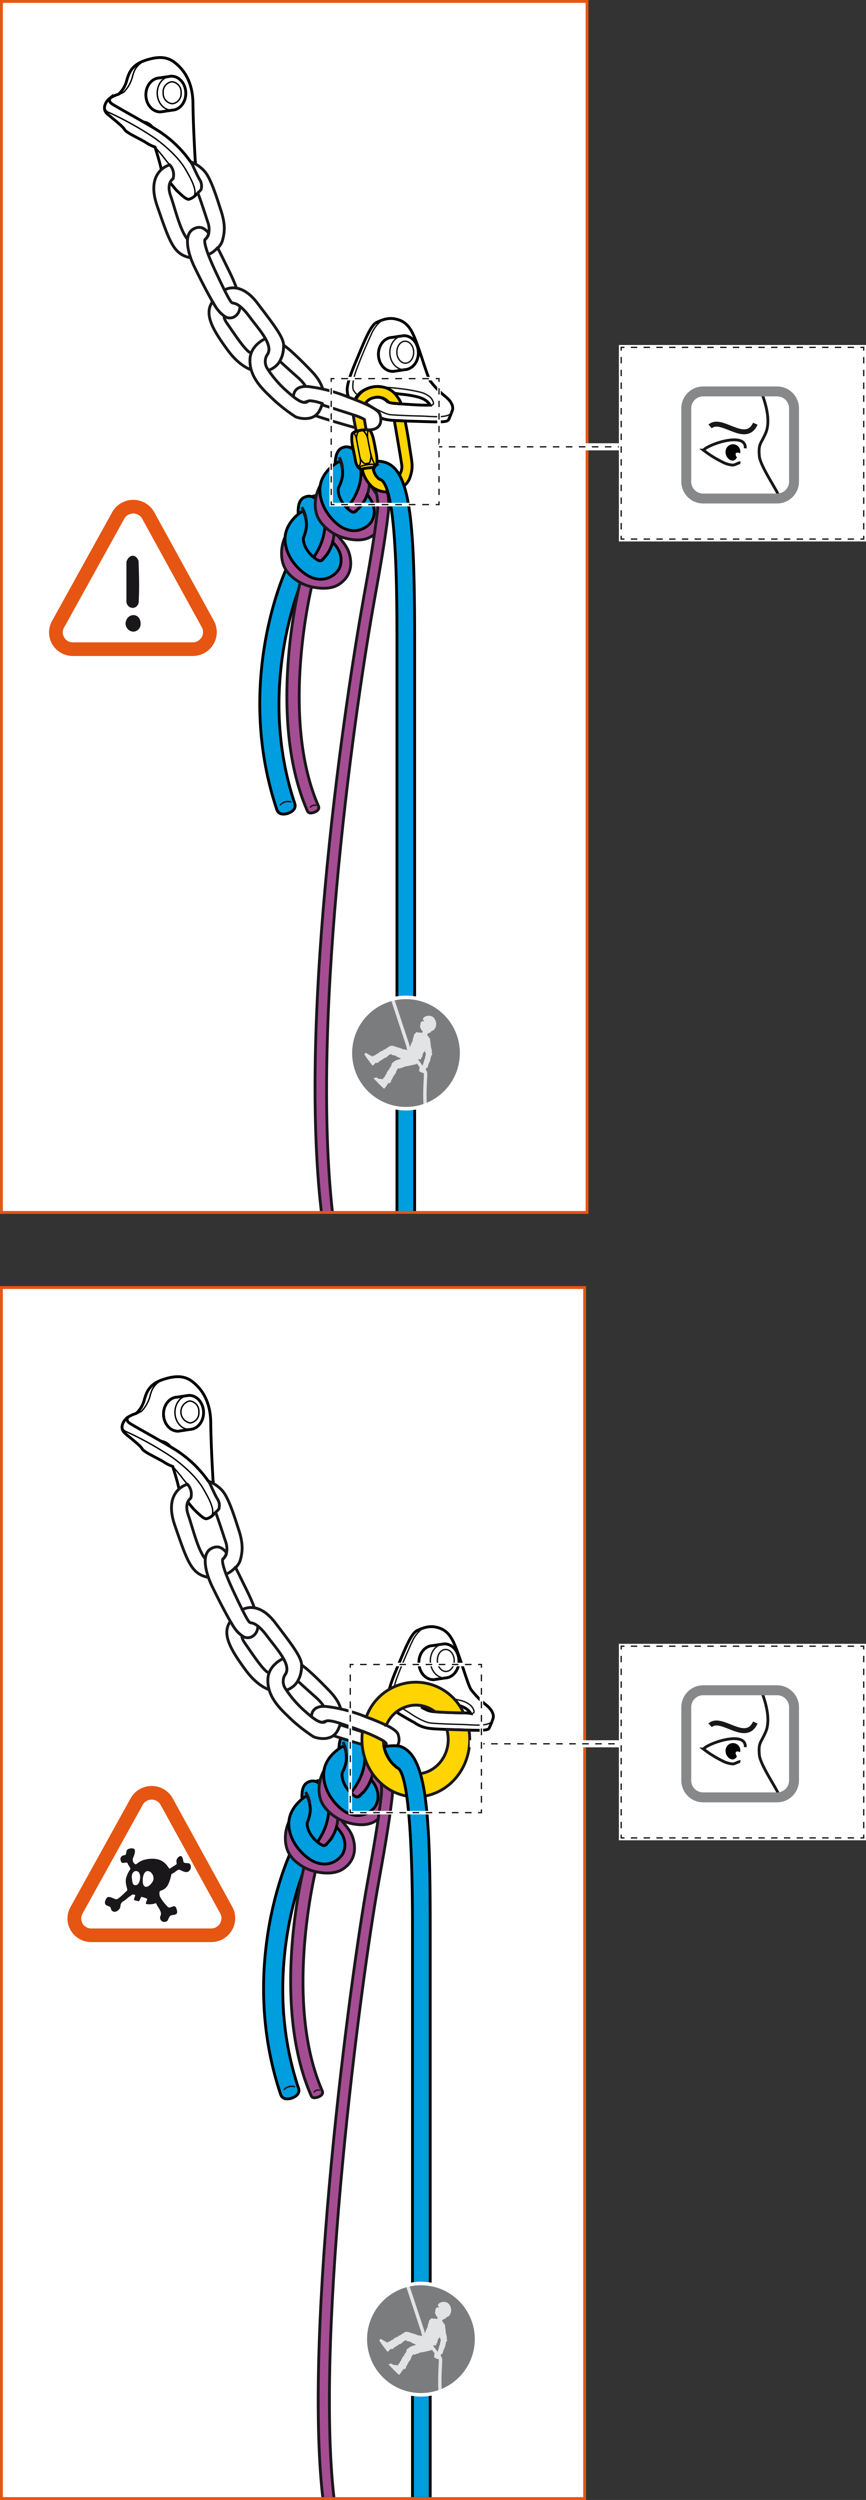
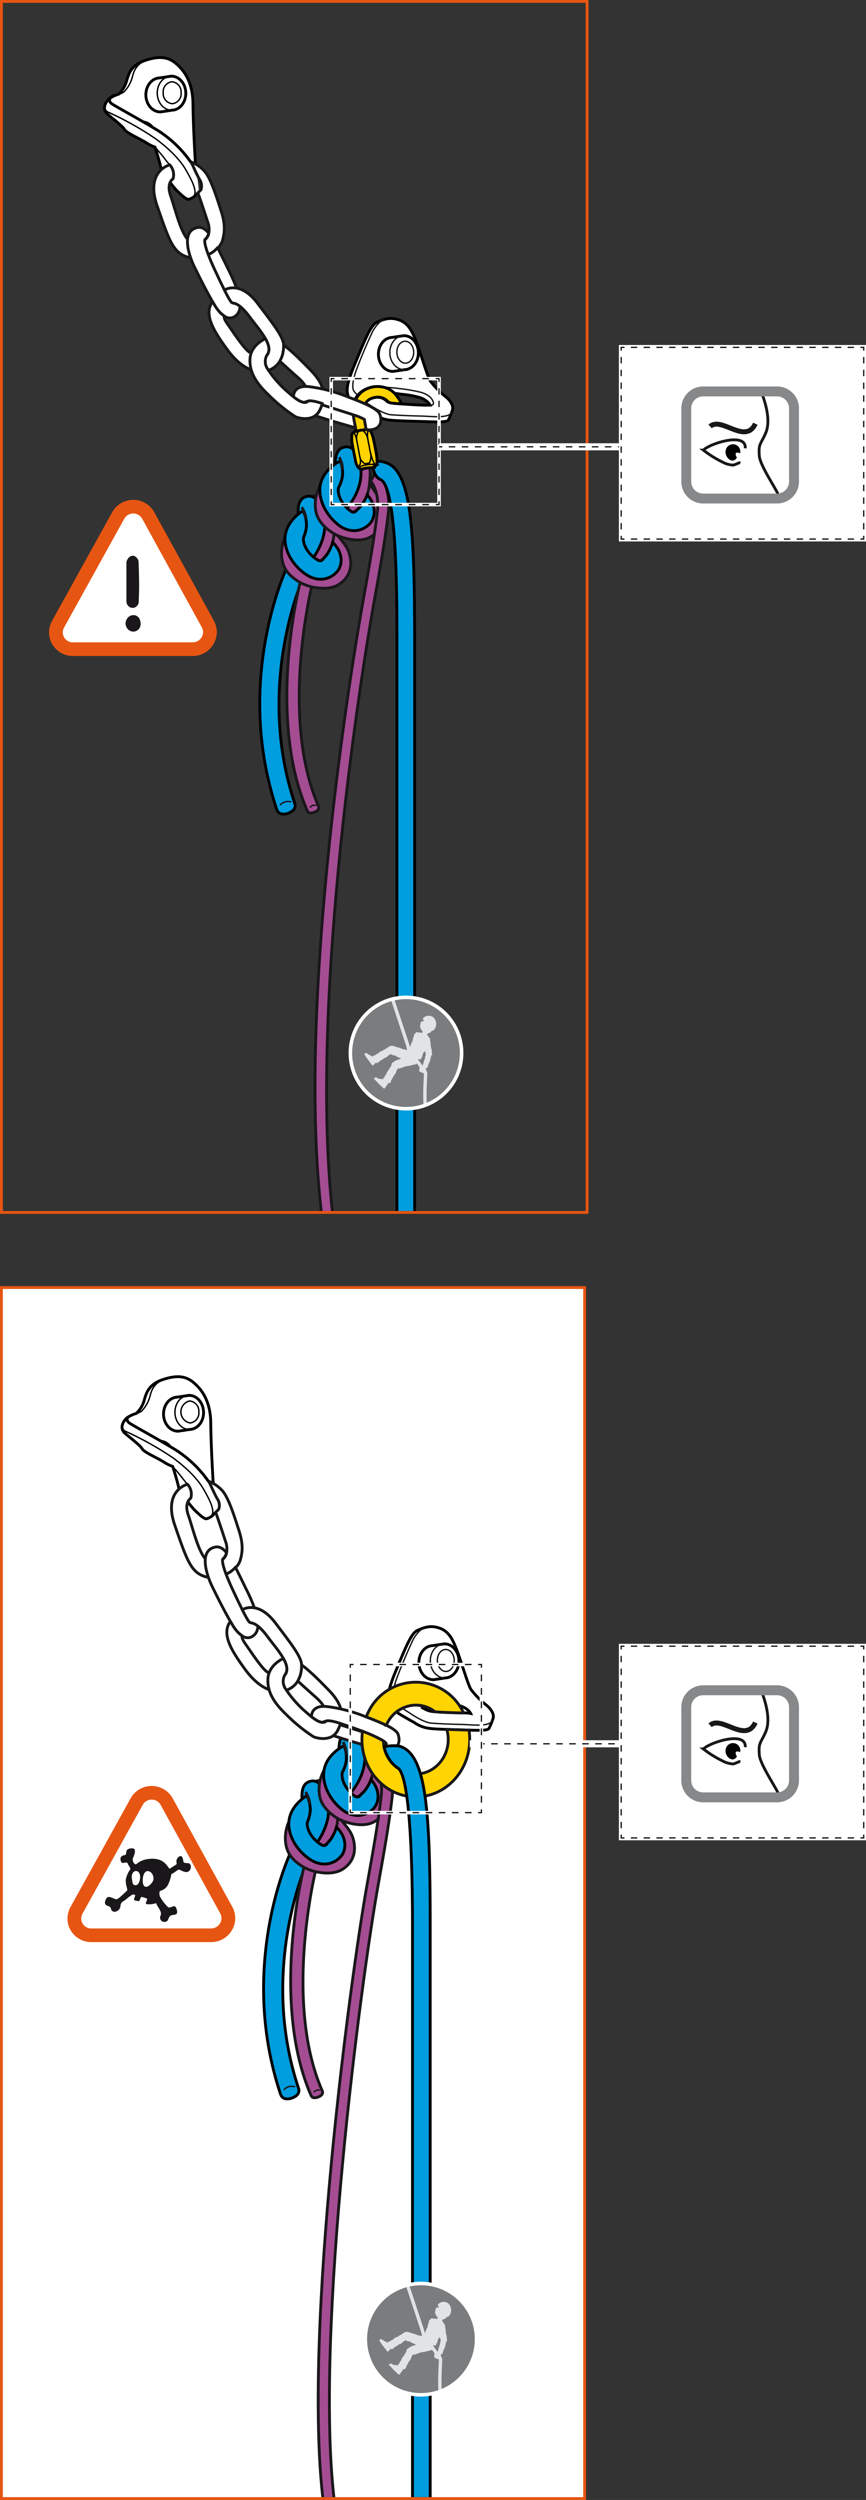
<svg xmlns="http://www.w3.org/2000/svg" viewBox="0 0 244.607 705.535">
  <rect x="0" y="0" width="244.607" height="705.535" fill="#333333" stroke="none" />
  <defs>
    <clipPath id="clip-path">
      <path d="M98.963,297.184a15.712,15.712,0,1,0,15.718-15.71A15.721,15.721,0,0,0,98.963,297.184Z" fill="#7b7c7e" stroke="#fff" stroke-miterlimit="10" />
    </clipPath>
    <clipPath id="clip-path-2">
      <path d="M103.184,660.149a15.712,15.712,0,1,0,15.718-15.71A15.721,15.721,0,0,0,103.184,660.149Z" fill="#7b7c7e" stroke="#fff" stroke-miterlimit="10" />
    </clipPath>
  </defs>
  <g id="Calque_2" data-name="Calque 2">
    <g id="Calque_1-2" data-name="Calque 1">
-       <rect x="0.4" y="0.4" width="165.418" height="341.77" fill="#fff" />
      <path d="M81.163,229.592c-1.363.374-2.544.183-2.996-1.172-12.095-36.2,2.445-67.431,3.074-68.742a2.676,2.676,0,0,1,4.832,2.301c-.144.299-14.219,30.656-2.829,64.744.471,1.406-.537,2.352-1.939,2.822A1.317,1.317,0,0,1,81.163,229.592Z" fill="#009ddf" stroke="#000" stroke-miterlimit="10" stroke-width="0.8" />
      <path d="M88.626,229.288c-.806.221-1.487.31-1.83-.481-11.647-26.685-2.11-64.461-1.725-65.499a1.71,1.71,0,1,1,3.206,1.189c-.09.239-9.425,37.562,1.653,62.944.377.865-.203,1.387-1.068,1.766A1.735,1.735,0,0,1,88.626,229.288Z" fill="#a54d93" stroke="#1a171b" stroke-linecap="round" stroke-linejoin="round" stroke-width="0.8" />
      <path d="M92.067,142.685a42.475,42.475,0,0,0,1.191,12.876l.394,1.944a3.006,3.006,0,0,1-1.129,3.278c-1.142.744-3.288.901-5.898-.911a4.545,4.545,0,0,1-2.152-2.904,5.748,5.748,0,0,1,1.009-3.762l-2.092-1.539,2.078,1.553-4.157-3.109a11.118,11.118,0,0,0-1.67,7.609c.282,1.731.939,3.844,4.003,5.965a12.597,12.597,0,0,0,4.784,2.016h0c2.482.513,5.347.503,7.318-.787,2.78-1.823,3.962-4.673,2.979-8.421-1-3.813-4.348-5.175-5.486-9.3,0,0-.144-2.433-.337-2.341-.194.098.273-1.531.273-1.531Z" fill="#a54d93" stroke="#1a171b" stroke-linecap="round" stroke-linejoin="round" stroke-width="0.8" />
      <path d="M90.667,158.23a10.25,10.25,0,0,0,3.61-6.969c.337-5.145-.273-8.737-2.582-10.593a3.363,3.363,0,0,0-3.513-.542c-1.486.656-1.016,1.046-1.161,3.502l2.832.166a11.181,11.181,0,0,1,.216,6.316,8.989,8.989,0,0,1-4.022,5.72l1.313,1.066s.713.591.898.718a2.895,2.895,0,0,0,1.298.574A10.212,10.212,0,0,0,90.667,158.23Z" fill="#a54d93" stroke="#1a171b" stroke-linecap="round" stroke-linejoin="round" stroke-width="0.8" />
      <path d="M86.423,160.073l-3.913-3.419c2.97-3.404,4.339-6.704,3.99-9.516l-2.104.232c-.447-4.053-.258-6.529,2.052-7.213,1.611-.476,2.971.37,4.047,2.516,1.518,3.023,3,9.295-4.072,17.4Z" fill="#009ddf" stroke="#000" stroke-miterlimit="10" stroke-width="0.8" />
      <path d="M85.593,144.16a6.86,6.86,0,0,1,.637,1.64,8.534,8.534,0,0,1,.324,2.119,7.426,7.426,0,0,1-.193,1.825,12.55,12.55,0,0,1-.625,1.956,2.343,2.343,0,0,0-.038.652c.23,2.879,2.94,5.156,4.139,5.751a1.042,1.042,0,0,0,.831.128c.356-.029.745-.632.745-.632s.274-.337.579-.655a5.487,5.487,0,0,0,.777-1.128,8.82,8.82,0,0,0,.57-1.076,8.247,8.247,0,0,0,.336-.8l.291-.892c3.462,3.425,2.374,6.837,1.485,7.965a6.116,6.116,0,0,1-6.138,2.336h0a7.444,7.444,0,0,1-1.785-.592c-2.599-1.288-6.603-5.011-7.003-9.982-.336-4.147,2.757-7.183,4.995-8.564l.074-.049" fill="#009ddf" stroke="#000" stroke-miterlimit="10" stroke-width="0.8" />
      <path d="M86.454,146.572a8.01,8.01,0,0,0-1.226-3.423" fill="#00b0e5" stroke="#1a171b" stroke-width="0.8" />
      <path d="M79.07,227.235a2.984,2.984,0,0,1,3.207-.879" fill="none" stroke="#1a171b" stroke-width="0.4" />
      <path d="M87.582,227.923a1.419,1.419,0,0,1,1.727-.59" fill="none" stroke="#1a171b" stroke-width="0.4" />
      <path d="M102.678,129.146A42.475,42.475,0,0,0,102.812,142.076l.234,1.969a3.006,3.006,0,0,1-1.393,3.175c-1.199.649-3.351.629-5.804-1.39a4.545,4.545,0,0,1-1.907-3.07,5.748,5.748,0,0,1,1.313-3.667L93.296,137.389l1.944,1.717-3.889-3.439a11.118,11.118,0,0,0-2.287,7.447c.14,1.748.622,3.907,3.502,6.272a12.597,12.597,0,0,0,4.603,2.4h0c2.431.714,5.288.938,7.358-.186,2.92-1.59,4.331-4.333,3.657-8.149-.685-3.882-3.911-5.513-4.708-9.717,0,0,.055-2.437-.145-2.361-.201.082.397-1.503.397-1.503Z" fill="#a54d93" stroke="#1a171b" stroke-linecap="round" stroke-linejoin="round" stroke-width="0.8" />
      <path d="M100.012,144.526a10.25,10.25,0,0,0,4.167-6.651c.757-5.1.442-8.73-1.708-10.769a3.363,3.363,0,0,0-3.457-.827c-1.534.533-1.098.959-1.443,3.395l2.809.396a11.181,11.181,0,0,1-.301,6.312,8.989,8.989,0,0,1-4.476,5.372l1.221,1.17s.662.647.837.789a2.895,2.895,0,0,0,1.247.678A10.212,10.212,0,0,0,100.012,144.526Z" fill="#a54d93" stroke="#1a171b" stroke-linecap="round" stroke-linejoin="round" stroke-width="0.8" />
      <path d="M95.631,146.015l-3.621-3.728c3.239-3.15,4.873-6.327,4.754-9.158l-2.116.06c-.114-4.076.277-6.529,2.635-7.021,1.645-.343,2.931.612,3.828,2.838,1.266,3.137,2.23,9.509-5.48,17.009Z" fill="#009ddf" stroke="#000" stroke-miterlimit="10" stroke-width="0.8" />
      <path d="M96.104,130.087a6.86,6.86,0,0,1,.501,1.687,8.535,8.535,0,0,1,.15,2.138,7.426,7.426,0,0,1-.342,1.803,12.55,12.55,0,0,1-.783,1.898,2.343,2.343,0,0,0-.091.647c-.006,2.889,2.509,5.379,3.655,6.07a1.042,1.042,0,0,0,.818.195c.358,0,.794-.569.794-.569s.301-.313.63-.605a5.486,5.486,0,0,0,.867-1.061,8.818,8.818,0,0,0,.656-1.026,8.248,8.248,0,0,0,.4-.77l.363-.866c3.171,3.697,1.807,7.008.829,8.06a6.116,6.116,0,0,1-6.308,1.826h0a7.443,7.443,0,0,1-1.731-.736c-2.485-1.497-6.172-5.534-6.164-10.521.004-4.16,3.335-6.934,5.678-8.127l.077-.042" fill="#009ddf" stroke="#000" stroke-miterlimit="10" stroke-width="0.8" />
      <path d="M96.765,132.562a8.009,8.009,0,0,0-.942-3.511" fill="#00b0e5" stroke="#1a171b" stroke-width="0.8" />
      <path d="M106.248,132.81c1.537,1.552,4.207,5.295,3.414,12.064-.911,7.767-2.376,15.924-3.928,24.556-4.745,26.395-18.152,115.651-11.826,172.739h-3.121c-6.701-57.088,7.115-146.694,11.894-173.285,1.544-8.586,3.002-16.697,3.901-24.372.546-4.654-.841-7.428-1.925-8.832,0,0,.705-1.017.828-1.242.124-.229.404-.797.47-.945C106.02,133.349,106.248,132.81,106.248,132.81Z" fill="#a54d93" stroke="#1a171b" stroke-linecap="round" stroke-linejoin="round" stroke-width="0.8" />
      <path d="M99.144,113.019l.839.336a6.657,6.657,0,0,1,.939-1.656,6.396,6.396,0,0,1,2.39-1.858,7.8,7.8,0,0,1,3.905-.737,6.2,6.2,0,0,1,3.218,1.308c.419.334.63.513.63.513s1.486.24,2.508.35h0a28.125,28.125,0,0,1,4.276.72c2.848.645,3.637,2.335,3.637,2.335s-.568.016-1.908.01c-1.34-.009-6.545-.341-8.358-.523-1.689-.17-1.988-.624-1.988-.624a3.897,3.897,0,0,0-1.631-.962,4.52,4.52,0,0,0-3.358.531,3.923,3.923,0,0,0-1.825,2.41,13.102,13.102,0,0,1,3.125,1.675,9.375,9.375,0,0,0,4.613,1.709c1.239.192,6.397.32,10.792.457,4.394.138,5.407-.006,5.72-.525a19.689,19.689,0,0,0,1.111-2.723c.382-1.083-.369-2.598-1.947-3.84a24.984,24.984,0,0,1-4.274-4.363c-.72-1.083-2.246-6.267-3.486-9.719-1.239-3.45-2.312-6.361-5.086-7.438-2.772-1.076-4.582-.288-6.434.495-1.847.783-3.349,4.745-6.172,11.469-2.823,6.723-2.29,7.636-2.24,8.626a4.006,4.006,0,0,0,1.007,2.026" fill="#fff" stroke="#000" stroke-miterlimit="10" stroke-width="0.8" />
      <path d="M107.162,112.026a2.409,2.409,0,0,1,2.191.736" fill="none" stroke="#1a171b" stroke-linecap="round" stroke-linejoin="round" stroke-width="0.4" />
      <path d="M121.486,114.33c1.672.15.733-1.484.094-2.178a6.81,6.81,0,0,0-3.049-1.515,44.811,44.811,0,0,0-5.627-.964,45.225,45.225,0,0,0-4.645-.383" fill="none" stroke="#1a171b" stroke-linecap="round" stroke-linejoin="round" stroke-width="0.4" />
      <path d="M108.421,90.241c-1.189.292-2.711,2.339-3.224,3.418-.52,1.077-2.698,5.863-4.419,10.43-1.728,4.57-.949,6.023-.949,6.023a3.889,3.889,0,0,0,1.259,1.389" fill="none" stroke="#1a171b" stroke-linecap="round" stroke-linejoin="round" stroke-width="0.4" />
      <path d="M103.312,113.53s4.714,3.342,7.099,3.523c2.386.179,5.634.307,8.502.363,2.867.057,7.931.802,8.695-1.154" fill="none" stroke="#1a171b" stroke-linecap="round" stroke-linejoin="round" stroke-width="0.4" />
      <path d="M114.017,94.732c2.222-.06,4.088,2.044,4.156,4.698.069,2.648-1.683,4.846-3.913,4.902l-3.217.486c-2.229.056-4.088-2.044-4.157-4.699-.069-2.651,1.684-4.845,3.913-4.902Z" fill="#fff" stroke="#000" stroke-miterlimit="10" stroke-width="0.8" />
      <path d="M114.261,104.332c-2.222.057-4.088-2.047-4.15-4.695-.069-2.654,1.678-4.848,3.907-4.905" fill="none" stroke="#1a171b" stroke-linecap="round" stroke-linejoin="round" stroke-width="0.4" />
      <path d="M116.847,99.34c.037,1.712-.99,3.123-2.298,3.158-1.309.031-2.41-1.327-2.454-3.036-.044-1.712.983-3.123,2.291-3.158C115.701,96.269,116.797,97.628,116.847,99.34Z" fill="none" stroke="#1a171b" stroke-linecap="round" stroke-linejoin="round" stroke-width="0.4" />
      <path d="M60.362,175.098l-16.73-30.449-.023-.047-.031-.051a6.809,6.809,0,0,0-11.906.039l-.024.035-.016.031-16.922,30.559a6.633,6.633,0,0,0,.051,6.609,6.761,6.761,0,0,0,6.066,3.305h33.477a6.809,6.809,0,0,0,6.027-3.391A6.644,6.644,0,0,0,60.362,175.098Z" fill="#e75512" />
      <path d="M56.917,176.891a2.813,2.813,0,0,1,.043,2.922,2.917,2.917,0,0,1-2.562,1.469H20.714a2.813,2.813,0,0,1-2.551-4.293l16.933-30.574a2.895,2.895,0,0,1,5.066-.012Z" fill="#fff" />
      <path d="M35.452,175.918a3.034,3.034,0,0,1,.414-1.279,2.16,2.16,0,0,1,.801-.773,2.185,2.185,0,0,1,.984-.268,1.82,1.82,0,0,1,.969.236,2.001,2.001,0,0,1,.758.758,2.658,2.658,0,0,1,.328,1.264,2.185,2.185,0,0,1-.574,1.754,2.079,2.079,0,0,1-1.395.646,2.158,2.158,0,0,1-1.473-.537A2.517,2.517,0,0,1,35.452,175.918Zm.285-17.436a2.836,2.836,0,0,1,.715-1.185,1.544,1.544,0,0,1,.957-.457,1.421,1.421,0,0,1,.969.332,2.453,2.453,0,0,1,.754,1.152q.059,1.644.102,3.096.041,1.453.055,2.811.018,1.359-.012,2.686-.029,1.327-.086,2.717a1.921,1.921,0,0,1-.586,1.469,1.639,1.639,0,0,1-1.195.457,1.785,1.785,0,0,1-1.172-.535,1.922,1.922,0,0,1-.527-1.453v-10.898Z" fill="#1a171a" />
-       <path d="M112.762,118.739c-.61-.026-1.376-.073-1.376-.073l.171,1.047c.401,2.324,1.608,9.409,1.86,11.13a4.02,4.02,0,0,1-2.054,4.455,4.383,4.383,0,0,1-4.344-.182,4.663,4.663,0,0,1-1.624-2.999l-.127-1-3.105.409a9.351,9.351,0,0,0,2.85,5.786,6.703,6.703,0,0,0,5.199,1.455c1.508-.174,4.701-1.177,5.646-4.181s.509-3.895-.19-8.648c-.294-1.997-.617-3.857-.915-5.449l-.325-1.684Z" fill="#ffd400" stroke="#000" stroke-linejoin="round" stroke-width="0.8" />
      <path d="M113.329,113.99a7.256,7.256,0,0,0-1.151-2.082,6.19,6.19,0,0,0-4.486-2.74,7.26,7.26,0,0,0-5.611,1.511,7.095,7.095,0,0,0-2.266,4.078,7.256,7.256,0,0,0,.01,2.832c.142,1.001,1.061,5.461,1.061,5.461l2.824-.456-.282-1.333s-.255-1.423-.509-2.994c-.114-.705-.228-1.44-.319-2.09a3.714,3.714,0,0,1,3.091-3.961,3.893,3.893,0,0,1,4.032,1.279,4.747,4.747,0,0,0,1.32.302c.803.077,1.266.116,1.576.14S113.329,113.99,113.329,113.99Z" fill="#ffd400" stroke="#000" stroke-linejoin="round" stroke-width="0.8" />
      <path d="M101.991,121.405a13.267,13.267,0,0,0-1.526.366c-.533.187-1.013.502-1.058.914a9.654,9.654,0,0,0,.139,2.965c.288,1.485.72,3.63.847,4.323a4.457,4.457,0,0,0,.553,1.589,1.371,1.371,0,0,0,.725.688s.043.321.664.268l-.038-.173a11.974,11.974,0,0,1,1.343-.241,13.93,13.93,0,0,1,1.733-.141l.02.156s.585-.079.518-.599a1.15,1.15,0,0,0,.593-.963,14.068,14.068,0,0,0-.157-2.215c-.146-.815-.783-4.429-1.103-5.311s-.505-1.375-.883-1.581S103.603,121.194,101.991,121.405Z" fill="#ffd400" stroke="#000" stroke-linejoin="round" stroke-width="0.8" />
      <path d="M104.363,121.449s-.436-.16-.51.551-.175,1.225.426,3.886a20.366,20.366,0,0,0,.951,3.866c.476,1.149.782,1.702,1.277.805" fill="none" stroke="#000" stroke-miterlimit="10" stroke-width="0.4" />
      <path d="M103.881,123.827a4.583,4.583,0,0,0-.616-1.48c-.434-.61-.787-1.038-1.274-.942a1.281,1.281,0,0,0-1.018.893,3.461,3.461,0,0,0-.225,1.874c.157.864.803,4.295.893,4.761a2.453,2.453,0,0,0,.54,1.158c.274.326.676.826,1.138.768a6.654,6.654,0,0,0,.912-.177c.191-.048.265-.262.381-.8a4.452,4.452,0,0,0,.07-2.086" fill="none" stroke="#000" stroke-miterlimit="10" stroke-width="0.4" />
      <path d="M101.696,129.166a4.239,4.239,0,0,1,.051,1.724,1.174,1.174,0,0,1-.71.81" fill="none" stroke="#000" stroke-miterlimit="10" stroke-width="0.4" />
      <path d="M100.748,124.172s-.387-2.164-1.106-1.962" fill="none" stroke="#000" stroke-miterlimit="10" stroke-width="0.4" />
      <path d="M101.672,132.249s-.118-.495.284-.669a7.054,7.054,0,0,1,1.574-.38,11.669,11.669,0,0,1,1.561-.176c.413-.006.77.096.823.494" fill="none" stroke="#000" stroke-miterlimit="10" stroke-width="0.4" />
      <path d="M56.223,54.206c-.191.171-.585.458-.785.659a3.949,3.949,0,0,1-2.141,1.386c-.738.025-1.931-1.08-3.568-2.683a42.227,42.227,0,0,1-4.209-5.791c-.168-1.374-1.733-6.265-1.733-6.265A11.901,11.901,0,0,1,41.108,40.152c-2.05-1.224-5.405-2.674-5.931-3.607-.528-.93-3.006-2.798-4.816-4.35-1.812-1.556-.301-3.706.585-4.41A9.322,9.322,0,0,1,33.496,26.587a7.83,7.83,0,0,0,2.191-3.487c.607-2.135,1.224-4.664,5.259-6.028,4.038-1.365,6.464-.977,8.501.645,2.031,1.621,4.998,4.858,5.058,11.512.057,6.651.696,17.051.696,17.051v-.757" fill="#fff" stroke="#000" stroke-miterlimit="10" stroke-width="0.8" />
      <path d="M53.866,45.671a10.75,10.75,0,0,1,.632,1.136s1.037,2.372,1.828,3.768a3.347,3.347,0,0,1,.441,2.974,7.323,7.323,0,0,1-.883.855c1.115,3.052,2.401,7.053,2.743,8.088A6.065,6.065,0,0,1,58.836,66.376a3.883,3.883,0,0,1-4.332,2.21c-2.999-.689-4.739-8.801-6.314-13.334-.948-2.729-.165-4.1.608-4.758l.087-.063a4.089,4.089,0,0,0-.946-3.906h0s-6.983,1.702-3.546,11.593c3.436,9.891,4.557,13.485,9.002,14.533,4.451,1.049,8.72-2.201,9.453-4.823.739-2.617.72-4.883-.457-8.477-1.171-3.6-2.817-8.971-4.598-10.992A9.938,9.938,0,0,0,54.486,45.918a5.976,5.976,0,0,0-.616-.245Z" fill="#fff" stroke="#1a171b" stroke-linecap="round" stroke-linejoin="round" stroke-width="0.8" />
      <path d="M61.453,69.903c.939,1.812,2.003,4.038,3.299,6.667,4.676,9.484,3.042,11.907,1.339,12.887a2.567,2.567,0,0,1-2.742-.254,8.822,8.822,0,0,1-2.604-2.863c-2.535-4.179-5.716-10.796-5.716-10.796-1.333-2.598-3.806-9.272-.231-10.999,1.59-.77,2.81-.351,4.088,1.183l.056.069s-.063.244-.162.545a3.197,3.197,0,0,1-.457.794,2.232,2.232,0,0,1-.414.429s-.513.473.92,4.285a7.998,7.998,0,0,0,1.333-.742,10.607,10.607,0,0,0,.952-.817C61.24,70.151,61.453,69.903,61.453,69.903Z" fill="#fff" stroke="#1a171b" stroke-linecap="round" stroke-linejoin="round" stroke-width="0.8" />
      <path d="M63.394,81.854C62.73,80.537,61.86,78.724,60.695,76.22c-.838-1.803-1.44-3.237-1.865-4.369" fill="#fff" stroke="#1a171b" stroke-linecap="round" stroke-linejoin="round" stroke-width="0.8" />
      <path d="M60.038,85.141c-2.617,3.587.32,8.232,4.126,13.472,3.806,5.243,8.101,7.177,11.707,5.884,3.6-1.29,4.319-4.852,4.244-7.087-.081-2.238-2.529-5.453-7.462-11.923-4.939-6.47-9.258-3.634-9.258-3.634,1.408,2.814,1.847,3.359,2.078,3.55a2.044,2.044,0,0,0,.494.172c.156.009,1.753.072,4.501,3.803,2.754,3.731,7.224,8.345,4.789,11.042l-4.495-.87c-1.39-.388-5.021-6.016-6.405-7.957-1.389-1.941-1.008-2.392-1.008-2.392a10.071,10.071,0,0,1-1.164-.97,13.883,13.883,0,0,1-1.34-1.73C60.514,85.948,60.038,85.141,60.038,85.141Z" fill="#fff" stroke="#1a171b" stroke-linecap="round" stroke-linejoin="round" stroke-width="0.8" />
      <path d="M75.688,99.783a3.665,3.665,0,0,0-.181,4.226,30.713,30.713,0,0,0,5.678,6.53c2.416,2.109,5.258,4.504,6.373,1.878l-1.077-2.955s-.188-1.046-2.51-3.083c-2.316-2.04-4.934-4.448-4.934-4.448a9.321,9.321,0,0,0,.758-1.791,11.924,11.924,0,0,0,.3-1.821c.019-.37.019-.908.019-.908,1.302.914,3.325,2.622,7.775,7.227,4.457,4.604,3.975,8.029,2.404,11.202-1.578,3.181-5.753,2.298-6.868,1.75a46.534,46.534,0,0,1-7.562-6.141c-3.312-3.152-5.434-6.216-5.253-10.088.182-4.05,4.363-5.778,4.363-5.778a9.429,9.429,0,0,1,.601,1.252,5.176,5.176,0,0,1,.376,1.508,3.006,3.006,0,0,1-.056.821C75.845,99.373,75.688,99.783,75.688,99.783Z" fill="#fff" stroke="#1a171b" stroke-linecap="round" stroke-linejoin="round" stroke-width="0.8" />
      <path d="M91.076,113.89s5.108,1.675,7.944,2.877c.174.073.559.236.736.313" fill="none" stroke="#1a171b" stroke-linecap="round" stroke-linejoin="round" stroke-width="0.8" />
      <path d="M104.125,121.322c3.898-.032,3.696-3.018,3.152-4.439-.683-1.781-6.153-3.769-8.902-4.817a43.932,43.932,0,0,0-10.824-2.911c-4.926-.676-4.639,2.833-4.639,2.833s.538.41,1.14.817a5.402,5.402,0,0,0,1.621.727,1.657,1.657,0,0,0,.996-.091c.513-.936,4.407.451,4.407.451l-.057.178s-.294.818-.42,1.108a9.287,9.287,0,0,1-.607,1.164,5.96,5.96,0,0,1-.92.958s2.736.994,10.524,3.198c.175.049.646.159.813.202,0,0-.326-1.618-.427-2.198-.143-.82-.226-1.422-.226-1.422a14.47,14.47,0,0,1,3.179,1.29s.15.911.212,1.275.28,1.616.28,1.616a2.197,2.197,0,0,1,.368.02C103.985,121.308,104.125,121.322,104.125,121.322Z" fill="#fff" stroke="#1a171b" stroke-linecap="round" stroke-linejoin="round" stroke-width="0.8" />
      <path d="M87.245,113.136a2.473,2.473,0,0,0-1.183.156" fill="none" stroke="#1a171b" stroke-linecap="round" stroke-linejoin="round" stroke-width="0.4" />
      <line x1="90.957" y1="114.244" x2="99.561" y2="116.992" fill="none" stroke="#1a171b" stroke-linecap="round" stroke-linejoin="round" stroke-width="0.8" />
      <path d="M31.771,27.275a11.582,11.582,0,0,0,3.227-1.309A9.706,9.706,0,0,0,37.396,21.694c.482-1.912,1.352-4.426,5.922-5.256" fill="none" stroke="#000" stroke-miterlimit="10" stroke-width="0.4" />
      <path d="M29.615,29.767a1.701,1.701,0,0,0,1.181,1.991A91.236,91.236,0,0,1,43.932,39.138c3.913,2.892,6.908,5.922,8.548,8.776,1.643,2.855,3.74,6.648,1.847,7.901" fill="none" stroke="#000" stroke-miterlimit="10" stroke-width="0.4" />
      <path d="M43.775,41.517s1.733,1.897,2.81,3.361c.363.495.823,1.002,1.252,1.556" fill="none" stroke="#000" stroke-miterlimit="10" stroke-width="0.4" />
      <path d="M40.132,34.205a4.011,4.011,0,0,1,3.311,1.935" fill="none" stroke="#000" stroke-miterlimit="10" stroke-width="0.4" />
      <path d="M31.261,27.563s-.952.876.42,1.79c1.374.908,8.761,4.921,12.805,7.418a32.413,32.413,0,0,1,9.343,8.899" fill="none" stroke="#000" stroke-miterlimit="10" stroke-width="0.8" />
      <path d="M48.574,31.1c2.225-.057,3.977-2.254,3.909-4.902-.069-2.655-1.928-4.755-4.157-4.699l-3.217.486c-2.229.056-3.975,2.254-3.91,4.902.065,2.654,1.931,4.758,4.153,4.698Z" fill="#fff" stroke="#000" stroke-miterlimit="10" stroke-width="0.8" />
      <path d="M48.574,31.1c-2.226.057-4.088-2.047-4.161-4.695-.063-2.655,1.684-4.846,3.913-4.905" fill="none" stroke="#000" stroke-miterlimit="10" stroke-width="0.4" />
      <path d="M51.153,26.108a2.861,2.861,0,0,1-2.444,3.164,2.863,2.863,0,0,1-2.611-3.036A2.861,2.861,0,0,1,48.545,23.074,2.862,2.862,0,0,1,51.153,26.108Z" fill="none" stroke="#000" stroke-miterlimit="10" stroke-width="0.4" />
      <path d="M106.498,130.174a6.848,6.848,0,0,1,2.954.565c6.558,2.843,7.665,17.804,7.665,50.266V342.17h-5V181.004c0-13.065,0-43.661-4.653-45.678a1.674,1.674,0,0,0-.278-.093,3.247,3.247,0,0,1-.701-.623,4.925,4.925,0,0,1-.764-1.279,11.475,11.475,0,0,1-.324-1.214.709.709,0,0,0,.343-.146c.105-.111.171-.177.176-.271a.752.752,0,0,0,.004-.137c-.004-.044-.008-.039.029-.063a1.471,1.471,0,0,0,.261-.213,1.402,1.402,0,0,0,.227-.34.987.987,0,0,0,.073-.338C106.506,130.557,106.498,130.174,106.498,130.174Z" fill="#009ddf" stroke="#000" stroke-miterlimit="10" stroke-width="0.8" />
      <path d="M98.963,297.184a15.712,15.712,0,1,0,15.718-15.71A15.721,15.721,0,0,0,98.963,297.184Z" fill="#7b7c7e" />
      <g clip-path="url(#clip-path)">
        <path d="M121.655,291.308l.004-.004C121.65,291.327,121.651,291.322,121.655,291.308Z" fill="#e2e3e4" />
        <polygon points="109.726 305.667 109.719 305.662 109.726 305.652 109.726 305.667" fill="#e2e3e4" />
        <path d="M102.879,297.407c.065.022-.017.057.022.06.011.167.455.682.445.8l1.84,2.437c-.02.017-.042.037-.054.029a.051.051,0,0,0,.076-.034l-.042-.06c.025-.059.042.028.083-.016.037.042.006.088-.026.124.04-.026.094-.016.073-.08.04,0,.04.067.094.054.014-.042.006-.115.059-.115l.011.009c.105-.016.049-.166.15-.175l.009.02c.042.009.064-.074.128-.076-.028-.002-.062-.023-.04-.053.073-.013.077-.073.149-.068l-.006-.076c.086-.068.214-.193.34-.32.104.145.176.24.176.24l.014.009-.023-.178c.15-.006.366.039.425-.022.042-.02.116-.102.195-.08l-.034-.046c.065-.022.088-.274.136-.283l-.011-.019a.176.176,0,0,1,.164.096c.034-.062-.028-.142.07-.138v.017c.102-.022.433-.342.518-.363l-.012-.014c.096.012.142-.101.251-.065a1.811,1.811,0,0,1,.639-.467c.131-.056.051.054.164-.028.017-.011.048.022.04.06.032-.04.087-.065.09-.138.286-.085.67-.586.917-.707l-.009-.002c.069-.041.23-.124.399-.212.002.007.007.009.009.017-.028.017.043.014.003.067.017-.017.034-.009.049-.011-.009-.02-.033-.043-.02-.077.097.005.2.048.305.045.074-.02.046.145.063.15l.011-.059.059.005c-.022.054-.032.144-.07.165,0,.04.023.019.037.029-.002-.009-.005-.059.011-.073.048.003,0,.046.048.085.006-.009-.017-.093.045-.119a4.417,4.417,0,0,1,.849.196c-.014.023.026-.216.017-.22l.042.071-.051.071c.04.13.39.291.436.394h-.022a.223.223,0,0,0,.149.096l-.042-.037c.045-.094.074-.082.116-.06l-.032.028c.022.093.077.033.134.057l-.028.023c.011.023.034.011.056.012-.028-.045.036-.054.057-.099-.042.088.023.096.04.11.033-.068.053.06.07-.011.019.026-.017.071-.017.071.054-.029.068.091.145.121.136.012.033-.056.161.056l.031-.043-.009.084c.064-.139.101-.017.152-.158,0,.062.033-.003.054.053-.031.093-.067.043-.097.099.032.019.099.053.179.091a3.031,3.031,0,0,0-.278.144c.022,0,.026.042.022.074l-.054-.009c-.008-.023.009-.032-.008-.045-.023-.017-.032.048-.065-.022.017.045-.014.057-.014.07-.049-.06-.077.107-.15-.006-.076,0,.012.087-.062.11l-.037-.074s-.387.122-.387.077a.204.204,0,0,1-.003.086c-.076-.003-.136.033-.218.029.011.009.016.003.017.032a3.889,3.889,0,0,0-.687.329c-.042.026.022.087-.02.108-.014.031-.064-.006-.087-.016,0-.017.014-.028,0-.039a.1.1,0,0,1-.036.043c.026.022.059.042.026.064l.05-.016c.025.046-.017-.006-.05.032l-.031.005.008.017a.228.228,0,0,0-.057.023c-.006-.012.05.036.05.036a.428.428,0,0,1-.056.006l.019-.029a.56.56,0,0,0-.216.09,1.475,1.475,0,0,0-.182.161l.009-.014a.368.368,0,0,0-.096.134l.023-.028c.019.023.006.048-.014.09l.001-.032c-.034.035-.032.077-.053.148l.008-.031c-.012.011-.012.032-.019.056.022-.034.011.023.022.04-.016-.026-.031.039-.032.057.02.019-.011.063.009.068-.009.026-.02.005-.025-.005.014.047-.006.09-.004.156-.1.164-.209.33-.242.386a1.976,1.976,0,0,1,.206.074l-.088.017-.045-.059c-.138,0-.168.24-.288.258l.009-.019a.201.201,0,0,0-.13.111l.045-.022c.076.06-.161.13-.182.161l.192-.085c-.099.005-.034.21-.079.266l-.011-.039c-.029.006-.028.026-.032.048.056-.015.048.046.079.079-.074-.062-.096.002-.111.012.056.045-.074.034-.015.064-.032.011-.065-.023-.059-.029.014.059-.099.039-.152.104-.053.13.043.043-.105.141l.039.037-.073-.028c.11.09-.019.093.099.178-.057-.014-.003.031-.067.04-.073-.06-.019-.077-.062-.119a4.068,4.068,0,0,0-.357.784c.016-.012.06.017.071.039l-.049.032c-.014-.019-.014-.031-.037-.04-.028.012.02.067-.056.04.039.02.028.053.039.054-.079-.019.02.133-.124.088-.054.045.076.062.035.127l-.086-.049c.009.008-.184.346-.221.315a.464.464,0,0,1,.065.062c-.059.051-.082.108-.138.162.009.002.014-.008.032.009-.13.21-.411.356-.49.588-.019.045.071.051.059.094.012.031-.053.031-.077.042-.008-.016-.001-.031-.023-.029.006.01.001.019,0,.029a4.297,4.297,0,0,0-.917-.13c-.065.014-.091-.071-.102-.074-.019.065.037.065,0,.108-.019.002-.04-.04-.04-.051-.009.02-.04.023-.019.043.04-.009.096.063.141.085l-1.05-.592-.032-.036c-.016.003.08.119.02.162-.099.067-.481.096-.563.176-.023-.016-.022-.048-.022-.08,0,0-.022.034-.046.034.065.009-.008.056.033.056.043.15,1.31,1.339,1.325,1.452l1.567,1.48c-.014.02-.032.04-.045.035.025.016.074-.012.068-.037l-.056-.053c.02-.065.046.012.079-.023.05.031.026.08,0,.118.032-.031.096-.037.051-.087.045-.016.057.049.108.035.008-.035-.012-.11.04-.111l.006.003c.104-.031.019-.162.124-.182l.005.011c.045.006.043-.074.11-.085-.017.005-.065-.016-.046-.045.073-.02.065-.076.138-.08l-.028-.071c.147-.153.601-.826.74-1.006l-.206-.161c.322.162.578.281.578.281l.016-.005-.102-.141c.124-.074.339-.138.36-.227.028-.031.053-.138.138-.158l-.054-.022c.045-.056-.051-.285-.012-.314l-.02-.011a.157.157,0,0,1,.187.008c.008-.074-.085-.116,0-.161l.011.022c.073-.068.216-.514.283-.566l-.017-.008c.09-.034.071-.156.195-.183a1.796,1.796,0,0,1,.336-.708c.09-.107.07.026.133-.098.008-.02.053-.001.065.032.003-.054.045-.096.012-.169.213-.206.314-.827.478-1.053l-.012.001c.05-.08.19-.278.322-.472a.126.126,0,0,1,.07-.002l-.017-.043a1.106,1.106,0,0,1,.232.037l-.009-.019a.139.139,0,0,1,.139.119c.056-.053.019-.133.115-.118l-.009.02c.102,0,.535-.237.626-.229l-.016-.019c.093.023.162-.076.277-.014a2.978,2.978,0,0,1,.897-.376c.144-.022.031.071.164.017.02-.006.043.028.025.059.043-.026.107-.042.128-.11a9.918,9.918,0,0,0,1.168-.217l-.008-.003c.178-.059.714-.149.892-.224l.053.045c.022-.059.065-.034.104-.088.032,0,.032.045.026.064.034-.054.091-.029.111-.071l-.02-.016c.053-.077.144.056.203-.032l-.009-.009c.019-.046.074-.008.108.009.026-.042-.02-.074,0-.108.037.057.057.002.09-.017-.037.008-.09.015-.102-.05.045-.008-.008-.063.039-.054l.031.067c.018.009.022-.013.031-.027l.854,1.177a.738.738,0,0,0-.138.087c-.037.032-.08-.016-.08-.016a1.564,1.564,0,0,1,.025.23c-.02.009-.04-.014-.04-.014,0,.013-.028.023-.006.032.026-.017.087.014.124.013l-.016.053-.04-.011c-.009.006.096.057.056.104-.043.086-.059.184-.097.271-.02-.006-.032-.026-.039-.056-.003.011-.003.029-.019.04.045-.011.012.045.037.031.073.093-.037.152.008.23l.685.379c-.005.014-.014.034-.022.034a.044.044,0,0,0,.04-.054l.087.087c0-.053.382.096.39.054.043.009.04.053.036.083a.267.267,0,0,1,.096-.015,3.444,3.444,0,0,1,.034.476c.002.116-.016.439-.039.905-.107,2.168-.357,7.244.198,9.261l.916-.254c-.515-1.87-.26-7.02-.164-8.959.025-.496.04-.841.039-.964a2.039,2.039,0,0,0-.413-1.466c-.008-.008-.016-.01-.023-.018.032-.124.063-.243.079-.309l.167-.194.192.036c.067-.032.008-.113.099-.142.011.012.008-.034.043-.011a.14.14,0,0,1-.005-.031c-.02.009-.028.019-.043.019.002-.077.033-.15.033-.224-.009-.043.088-.034.088-.043l-.032-.003v-.051c.04.022.085.028.097.048.02.003.012-.009.012-.026-.001.005-.032.009-.032-.003,0-.032.028-.003.053-.035-.012,0-.059.006-.073-.026a3.595,3.595,0,0,1,.141-.606c.017.009-.127-.013-.127-.006l.043-.029.035.029c.079-.029.184-.277.246-.311v.011a.172.172,0,0,0,.056-.105l-.019.022c-.054-.023-.04-.046-.029-.076l.017.026c.053-.019.019-.054.037-.102l.011.028c.014-.008.008-.029.008-.04-.025.017-.031-.025-.056-.043.056.032.057-.014.067-.031-.042-.022.034-.037-.005-.046.015-.011.039.009.039.009-.011-.032.054-.042.073-.104.019-.093-.032-.022.037-.115l-.019-.022.046.005c-.077-.037-.008-.074-.077-.099.031-.002-.009-.029.017-.046.06.025.028.049.06.071a3.081,3.081,0,0,0,.099-.62c-.003.012-.034.003-.043-.012l.02-.029c.012.009.011.019.026.012.017-.006-.015-.036.031-.036-.023,0-.025-.029-.025-.029.04-.003-.032-.086.053-.086.025-.043-.051-.025-.04-.071l.062.006c-.008-.001.053-.272.08-.261-.011-.009-.032-.011-.042-.032.026-.045.031-.091.054-.142-.003.005-.008.003-.014,0-.001-.006-.003-.01.014-.025l.02.006a1.345,1.345,0,0,0,.104-.114.955.955,0,0,0,.077-.135.018.018,0,0,1-.006-.016.502.502,0,0,0,.043-.153l-.005.005.002-.02c.099-.023.162-.036.162-.036l.009-.011-.136-.042c.033-.108-.065-.207-.099-.283-.003-.029-.043-.111-.009-.172l-.037.017a1.071,1.071,0,0,1,.054-.184l-.011.003c-.008-.023.032-.094.108-.097-.039-.046-.115-.023-.084-.099l.012.009c.008-.085-.138-.444-.125-.52l-.017.012c.032-.074-.039-.141.017-.223a2.345,2.345,0,0,1-.213-.742c-.002-.119.056-.022.032-.136-.009-.012.022-.032.043-.012-.022-.032-.022-.085-.076-.111a6.426,6.426,0,0,0-.116-.929l-.012.005a3.617,3.617,0,0,0-.06-.52l.039-.045c-.032-.014-.032-.043-.039-.067,0-.012-.014-.025-.006-.043a.069.069,0,0,1,.04.009c-.048-.032-.016-.083-.049-.096l-.003.002v-.002c-.008-.034-.019-.008-.022-.034H121.413c.014-.039.063-.077.011-.119l-.006.003c-.035-.015.006-.054.016-.079-.028-.031-.06.005-.083-.017.049-.022.006-.043-.009-.067a.054.054,0,0,1-.045.076c-.008-.042-.054,0-.04-.042l.062-.013c.008-.02-.014-.053-.029-.046a.065.065,0,0,1,.008.032l-.077.014c-.017-.034-.065-.065-.082-.11.008.009-.023-.023-.005-.02a.058.058,0,0,1-.019-.009s.008.019,0,.019c-.006-.005-.015-.007-.022-.012.003-.03.005-.06.008-.089.005-.06-.105-.051-.098-.102-.02-.043.048-.049.07-.068.019.014.019.032.043.032a.126.126,0,0,1-.015-.065c-.04.001-.084.019-.09-.032l-.015.063c-.065-.022.022-.017,0-.073l.015-.032-.06-.023a2.313,2.313,0,0,0-.308-.219,1.059,1.059,0,0,0,.068-.256s-.022-.012-.039-.023l.031-.012c.008.011.002.014.012.014.019-.003-.005-.023.032-.009a.112.112,0,0,1-.032-.023c.051.006-.022-.067.06-.042.026-.017-.042-.032-.032-.056l.054.017s.059-.145.088-.13a.083.083,0,0,1-.04-.033.077.077,0,0,0,.02-.028,1.091,1.091,0,0,0,.28-.023l-.105.003c.039-.068.114-.071.203-.108l-.051.05c.113.015.192-.053.346-.116l-.056.042a.494.494,0,0,0,.125-.051c-.088.015.028-.052.049-.097a.465.465,0,0,1,.081-.165c.003-.048.09-.063.077-.107.053-.015.031.029.012.043.088-.088.204-.06.357-.201.252-.271.15.054.445-.237l.011-.054.051.003c-.023-.102.119-.216.07-.291.042-.016.042-.076.105-.145.031.059-.051.152-.043.207a2.533,2.533,0,0,0,.368-1.095,2.297,2.297,0,0,0-.118-1.072c.015.048-.016.045-.045.009-.009-.042-.014-.08-.02-.118.016.005.029.034.034.011-.005-.045-.062-.088-.025-.138-.022.019-.059-.056-.065-.053.014-.076-.161-.206-.127-.306-.088-.142-.065,0-.17-.133l.039-.054a2.066,2.066,0,0,0-.336-.323,2.167,2.167,0,0,0-.371-.255.118.118,0,0,1-.073.017,1.52,1.52,0,0,0-.464-.172c.014.009.032.012.017.023a2.195,2.195,0,0,0-1.7.411c-.096.071.011.063-.074.121a.768.768,0,0,1-.159.096c0-.022.029-.037.011-.037a.962.962,0,0,1-.079.087c.042-.009.101-.039.031.032l.096-.083c.025.019-.029.014-.096.087l-.054.051.023.025c-.063.207.122.425.323.619-.051.06-.073.121-.116.179a1.618,1.618,0,0,0-.309-.138c-.13.097-.354.235-.495.365.012-.048-.04.101-.046.039a.31.31,0,0,1-.031.107c.025-.043.065-.088.077-.088a1.345,1.345,0,0,0-.125.549,1.607,1.607,0,0,1-.079.36l.022-.008c.011.043.011.093.025.134-.043-.019-.093.017-.113-.039-.022.008-.006.053-.006.097.009-.023.031-.059.04-.032.014.107-.023.042-.022.175.008-.003.031-.097.074,0a2.529,2.529,0,0,0,.368.863,1.692,1.692,0,0,0,.356.39c-.021.069-.042.159-.067.175l.017.002c-.046.017-.026.073-.088.08a.974.974,0,0,1-.061.24l-.601-.212-.094.082c-.13.102-.905-.235-.909-.114a1.181,1.181,0,0,1-.336.281l.065.028c-.037.067-.167.133-.201.175l.026.009a.192.192,0,0,1-.224.025c.017.088.138.119.043.192l-.011-.023c-.067.097-.116.662-.181.742h.025c-.09.062-.043.206-.169.255a3.208,3.208,0,0,1-.229,1.095c-.076.152-.09-.023-.13.142,0,.022-.048.012-.077-.026.008.06-.032.122.029.201a7.205,7.205,0,0,0-.458,1.168l-.159-.761L110.949,280.689l-.903.297,4.657,14.082.305,1.277a.773.773,0,0,1-.242-.05v.023c-.065-.076-.178-.029-.232-.131a2.885,2.885,0,0,1-.936-.141c-.131-.062.012-.085-.131-.105-.026-.001-.022-.043.011-.07-.042.006-.107-.02-.161.036a7.616,7.616,0,0,0-1.092-.359l.002.011c-.173-.049-.654-.24-.837-.269l-.02-.074c-.046.05-.076-.005-.139.028-.022-.017,0-.063.017-.073-.053.029-.091-.032-.128.003l.011.026c-.088.048-.088-.128-.184-.076v.011c-.045.032-.065-.042-.087-.065-.049.017-.019.077-.062.098.006-.074-.042-.029-.074-.032a.075.075,0,0,1,.054.086.096.096,0,0,0-.046-.02l-.008-.001.005-.017c-.009-.009-.028-.009-.053,0-.077-.023-.162-.035-.19-.042l.02-.003a.646.646,0,0,0-.172.003h.05c-.019.026-.05.029-.087.042l.023-.015c-.056-.011-.085.015-.15.039l.022-.014a.47.47,0,0,0-.053.02c.039-.006-.017.025-.022.045.011-.036-.05-.003-.068.011,0,.022-.063.022-.054.042-.023.003-.018-.017-.009-.02-.032.036-.087.036-.15.099-.102.118-.005.028-.13.142l-.005.028h-.023l-.001.006c-.016-.013-.037-.032-.04-.029l.034.048-.046.034c-.02-.049-.082-.121-.073-.158-.019-.028-.023.002-.036.011,0,0,.037.032.036.046-.04.034-.04-.025-.096-.019.006.008.076.05.056.108a3.741,3.741,0,0,1-.719.459c-.011-.026.142.167.142.158l-.083-.017-.005-.074c-.125-.065-.266.13-.376.085l.011-.009a.217.217,0,0,0-.165.034l.054.003c.032.091-.206.042-.246.062l.213.012c-.085-.046-.131.169-.193.19l.003-.029c-.023-.013-.032.011-.045.02.053.02.012.065.029.113-.029-.09-.085-.048-.104-.045.026.064-.077-.009-.046.05-.025-.005-.04-.053-.031-.059-.014.059-.111-.014-.186.019-.105.094.019.065-.155.079l.012.054-.053-.06c.056.131-.057.079.008.201-.048-.037-.022.029-.08.008-.037-.088.017-.074,0-.138a3.92,3.92,0,0,0-.682.527c.019-.003.04.032.04.065l-.054.008c-.008-.028,0-.037-.02-.049-.031-.003-.012.056-.068,0a.053.053,0,0,1,.012.065c-.065-.053-.046.131-.149.02-.07.02.032.094-.022.13l-.065-.088c0,.022-.326.218-.339.176a.41.41,0,0,1,.023.088,1.129,1.129,0,0,0-.186.087s.003-.005.013.019c-.21.121-.532.116-.715.282-.031.032.049.083.017.111-.008.032-.054.008-.085-.002-.008-.012.005-.016-.011-.036,0,.023-.017.036-.022.048.031.019.064.031.045.061-.201-.111-.518-.411-.619-.377a2.614,2.614,0,0,1-.484-.281c-.037.056-.292-.226-.339-.193-.023.006-.032-.039-.032-.048-.009.016-.26-.118-.248-.094-.241-.099-.011-.091-.175-.175l-.062.043-.032-.042c-.014.009.065.138-.005.17a2.826,2.826,0,0,0-.299.232c-.022-.025-.012-.057-.003-.09C102.916,297.39,102.904,297.412,102.879,297.407Zm16.092,1.414c.028.039.028-.046.083.006-.02-.022-.008-.042-.008-.062a.1.1,0,0,1-.091.02c.011-.122.068-.235.076-.366-.019-.076.165-.031.165-.043l-.057-.026.008-.073c.059.043.166.073.186.108.043.014.017-.019.037-.042-.02.006-.071.006-.077-.012.006-.062.05.002.085-.054,0,0-.097.008-.127-.062a5.031,5.031,0,0,1,.289-.979c.023.014-.248-.071-.248-.062l.085-.034.07.063c.152-.02.362-.411.484-.455v.031a.228.228,0,0,0,.098-.134c.017.089.03.19.012.19a.144.144,0,0,1,.065.011c-.002.057.016.113.009.176.006-.009,0-.009.023-.009a2.744,2.744,0,0,0,.176.527.09.09,0,0,1-.094.022c.005.045.067.054.022.107l-.009-.008c-.032.062-.054.397-.087.453l.011-.003c-.045.045-.018.122-.083.164a2.465,2.465,0,0,1-.111.662c-.039.097-.043,0-.063.097-.008.019-.032.019-.042-.011.002.036-.014.079.009.119a6.479,6.479,0,0,0-.235.779h.005c-.037.119-.201.605-.221.733l-.037.022c.022.032-.008.049.005.091-.002.006-.007-.004-.013-.004l-1.226-1.691a1.588,1.588,0,0,0,.168-.212l.473.182C118.912,299.011,118.796,298.847,118.971,298.821Zm1.039-2.496h0v0Zm-.03-.036-.002-.002.004.001Zm.094.214-.057.013c.005-.012.023-.02.022-.036C120.054,296.481,120.072,296.481,120.074,296.502Zm-.046.131-.023.017c-.105-.06-.084-.098-.064-.142l.029.045c.027-.002.022-.017.032-.025A.595.595,0,0,1,120.027,296.634Zm-2.321,3.454.037.051c-.007.003-.009.007-.017.012Zm-12.448-1.851c-.01-.005-.014.002-.025-.005l.039-.032C105.295,298.238,105.277,298.232,105.257,298.238Z" fill="#e2e3e4" />
      </g>
      <path d="M98.963,297.184a15.712,15.712,0,1,0,15.718-15.71A15.721,15.721,0,0,0,98.963,297.184Z" fill="none" stroke="#fff" stroke-miterlimit="10" />
      <rect x="0.4" y="0.4" width="165.418" height="341.77" fill="none" stroke="#e75512" stroke-miterlimit="10" stroke-width="0.8" />
      <rect x="93.555" y="106.858" width="30.45" height="35.546" fill="none" stroke="#fff" stroke-miterlimit="10" />
      <polyline points="124.004 141.478 124.004 142.404 123.079 142.404" fill="none" stroke="#1a171b" stroke-miterlimit="10" stroke-width="0.37" />
      <line x1="121.172" y1="142.404" x2="95.434" y2="142.404" fill="none" stroke="#1a171b" stroke-miterlimit="10" stroke-width="0.37" stroke-dasharray="1.907 1.907" />
      <polyline points="94.481 142.404 93.555 142.404 93.555 141.478" fill="none" stroke="#1a171b" stroke-miterlimit="10" stroke-width="0.37" />
      <line x1="93.555" y1="139.705" x2="93.555" y2="108.67" fill="none" stroke="#1a171b" stroke-miterlimit="10" stroke-width="0.37" stroke-dasharray="1.773 1.773" />
      <polyline points="93.555 107.784 93.555 106.858 94.481 106.858" fill="none" stroke="#1a171b" stroke-miterlimit="10" stroke-width="0.37" />
      <line x1="96.387" y1="106.858" x2="122.126" y2="106.858" fill="none" stroke="#1a171b" stroke-miterlimit="10" stroke-width="0.37" stroke-dasharray="1.907 1.907" />
      <polyline points="123.079 106.858 124.004 106.858 124.004 107.784" fill="none" stroke="#1a171b" stroke-miterlimit="10" stroke-width="0.37" />
      <line x1="124.004" y1="109.557" x2="124.004" y2="140.591" fill="none" stroke="#1a171b" stroke-miterlimit="10" stroke-width="0.37" stroke-dasharray="1.773 1.773" />
      <line x1="124.005" y1="126.1" x2="175.455" y2="126.1" fill="none" stroke="#fff" stroke-miterlimit="10" stroke-width="2" />
      <line x1="124.004" y1="126.1" x2="124.931" y2="126.1" fill="none" stroke="#1a171b" stroke-miterlimit="10" stroke-width="0.37" />
      <line x1="126.768" y1="126.1" x2="173.611" y2="126.1" fill="none" stroke="#1a171b" stroke-miterlimit="10" stroke-width="0.37" stroke-dasharray="1.837 1.837" />
      <line x1="174.529" y1="126.1" x2="175.455" y2="126.1" fill="none" stroke="#1a171b" stroke-miterlimit="10" stroke-width="0.37" />
      <rect x="174.811" y="97.36" width="69.796" height="55.447" fill="#fff" />
      <polyline points="243.961 151.21 243.961 152.136 243.035 152.136" fill="none" stroke="#1a171b" stroke-miterlimit="10" stroke-width="0.37" />
      <line x1="241.233" y1="152.136" x2="177.284" y2="152.136" fill="none" stroke="#1a171b" stroke-miterlimit="10" stroke-width="0.37" stroke-dasharray="1.801 1.801" />
      <polyline points="176.383 152.136 175.458 152.136 175.458 151.21" fill="none" stroke="#1a171b" stroke-miterlimit="10" stroke-width="0.37" />
      <line x1="175.458" y1="149.408" x2="175.458" y2="99.858" fill="none" stroke="#1a171b" stroke-miterlimit="10" stroke-width="0.37" stroke-dasharray="1.802 1.802" />
      <polyline points="175.458 98.957 175.458 98.031 176.383 98.031" fill="none" stroke="#1a171b" stroke-miterlimit="10" stroke-width="0.37" />
      <line x1="178.185" y1="98.031" x2="242.134" y2="98.031" fill="none" stroke="#1a171b" stroke-miterlimit="10" stroke-width="0.37" stroke-dasharray="1.801 1.801" />
      <polyline points="243.035 98.031 243.961 98.031 243.961 98.957" fill="none" stroke="#1a171b" stroke-miterlimit="10" stroke-width="0.37" />
      <line x1="243.961" y1="100.759" x2="243.961" y2="150.309" fill="none" stroke="#1a171b" stroke-miterlimit="10" stroke-width="0.37" stroke-dasharray="1.802 1.802" />
      <path d="M198.621,110.516h20.872a4.782,4.782,0,0,1,4.782,4.782v20.639a4.786,4.786,0,0,1-4.786,4.786h-20.869a4.782,4.782,0,0,1-4.782-4.782V115.299A4.783,4.783,0,0,1,198.621,110.516Z" fill="#fff" />
      <path d="M215.258,111.189c1.2,3.237,2.403,7.811,1.021,11.017-1.384,3.221-2.089,2.882-1.805,6.487.227,2.858,5.346,10.153,5.353,11.043" fill="none" stroke="#1a171a" stroke-width="0.8" />
      <path d="M213.349,119.58c-2.78,6.044-9.583-2.138-12.771.771" fill="none" stroke="#1a171a" stroke-width="1.4" />
      <path d="M210.503,126.53c.358-4.728-10.09-1.323-11.825.506a30.368,30.368,0,0,0,5.225,3.279,7.425,7.425,0,0,0,3.106.945c.779-.064,1.591-.752,2.119-.637" fill="none" stroke="#1a171a" stroke-width="0.8" />
      <path d="M209,127.916c.011.011-.011.074.013.035a1.13,1.13,0,0,0-1.174-.091,1.303,1.303,0,0,0,.339,1.249l-.021-.03c-1.22,2.4-4.18-.465-2.927-2.649a2.072,2.072,0,0,1,3.826,1.476Z" />
      <path d="M198.622,110.467h20.871a4.782,4.782,0,0,1,4.782,4.782v20.662a4.782,4.782,0,0,1-4.782,4.782h-20.873a4.782,4.782,0,0,1-4.782-4.782V115.251A4.784,4.784,0,0,1,198.622,110.467Z" fill="none" stroke="#868889" stroke-width="2.8" />
      <rect x="0.4" y="363.365" width="164.732" height="341.77" fill="#fff" />
      <path d="M65.566,538.063,48.836,507.614l-.024-.047-.031-.051a6.809,6.809,0,0,0-11.906.039l-.019.035-.019.031-16.918,30.559a6.633,6.633,0,0,0,.051,6.609,6.761,6.761,0,0,0,6.066,3.305h33.473a6.809,6.809,0,0,0,6.027-3.391A6.644,6.644,0,0,0,65.566,538.063Z" fill="#e75512" />
      <path d="M62.121,539.856a2.813,2.813,0,0,1,.043,2.922,2.917,2.917,0,0,1-2.562,1.469H25.922a2.813,2.813,0,0,1-2.551-4.293l16.93-30.574a2.895,2.895,0,0,1,5.066-.012Z" fill="#fff" />
      <path d="M53.637,526.022c-.312-.377-1.703-.041-1.816-.588-.113-.547-.266-2.269-1.359-1.373-1.098.896-.367,1.842-.629,2.076-.262.238-1.215.769-1.926,1.27-.676-.613-1.555-3.234-5.805-2.789-2.707.281-3.324,1.488-3.824,1.541a1.48,1.48,0,0,1-.656-1.92c.469-1.039.844-2.439-.051-2.574-.891-.133-1.726.199-1.832.719-.105.519-.039,1.207-.707,1.207a1.071,1.071,0,0,0-1.008,1.217c.152.85.441,1.002.84.943.398-.059,1.121-.266,1.211.174.09.439.703.951.75,1.594a7.323,7.323,0,0,0-1.285,2.859c-.156,1.795.695,2.914.312,3.221-.383.309-2.352,2.379-2.945,2.416-.594.037-2.203-1.217-2.785-.35-.582.869-.688,1.715-.031,2.062.652.348,1.082.219,1.234.92a1.059,1.059,0,0,0,1.504.797,1.856,1.856,0,0,0,1.203-1.467,1.496,1.496,0,0,1,.727-1.367,9.083,9.083,0,0,0,1.399-1.047c.508-.438,1.113-.75,1.281-.938.418.125.625.037.781.281-.172.375-.27.82-.332.938-.113.213-.156.488.863.625.426.086.594.188.793-.375a1.698,1.698,0,0,1,.426-.781c.668.195,1.73.438,1.605.75-.183.463-.5,1.113-.312,1.281a5.333,5.333,0,0,0,2.824-.25c.395,1.215,1.895,2.42,1.184,3.727a1.212,1.212,0,0,0,1.223,1.586c1.156-.107.848-.844,1.5-1.625.625-.75,2.848.293,1.746-2.375-.445-1.082-1.602.273-2.246-.156a12.367,12.367,0,0,1-2.406-3.188c.035-.234-.293-1.27.281-1.469a3.286,3.286,0,0,0,1.996-1.508,10.315,10.315,0,0,0,1.035-3.18c.883-.33,1.801-1.363,2.25-1.25.449.113,1.789,1.086,2.644.473A1.551,1.551,0,0,0,53.637,526.022Zm-15.117,5.981c-1.195.273-1.113-1.041-1.274-1.935-.16-.895.274-2.086,1.238-2.022C40.149,528.157,39.723,531.729,38.52,532.003Zm4.519-.856c-1.301,1.865-2.566,1.744-2.707,0-.129-1.609.43-3.045,1.301-3.092C42.899,527.985,43.895,529.923,43.039,531.147Z" fill="#1a171a" fill-rule="evenodd" />
      <path d="M118.097,480.731a7.042,7.042,0,0,0-.96-.081s-.038-.867-.055-1.199-.075-1.38-.135-2.468-.171-3.411-.171-3.411a13.107,13.107,0,0,1,2.522.315s-.196,1.699-.384,2.783-.434,2.407-.553,2.946S118.097,480.731,118.097,480.731Z" fill="#e75512" stroke="#1a171b" stroke-miterlimit="10" stroke-width="0.8" />
      <path d="M82.235,592.181c-1.363.374-2.544.183-2.996-1.172-12.095-36.2,2.445-67.431,3.074-68.742a2.676,2.676,0,0,1,4.832,2.301c-.144.299-14.219,30.656-2.829,64.744.471,1.406-.537,2.352-1.939,2.822A1.317,1.317,0,0,1,82.235,592.181Z" fill="#009ddf" stroke="#000" stroke-miterlimit="10" stroke-width="0.8" />
      <path d="M89.698,591.877c-.806.221-1.487.31-1.83-.481-11.647-26.685-2.11-64.461-1.725-65.499a1.71,1.71,0,1,1,3.206,1.189c-.09.239-9.425,37.562,1.653,62.944.377.865-.203,1.387-1.068,1.766A1.737,1.737,0,0,1,89.698,591.877Z" fill="#a54d93" stroke="#1a171b" stroke-linecap="round" stroke-linejoin="round" stroke-width="0.8" />
      <path d="M93.139,505.274a42.475,42.475,0,0,0,1.191,12.876l.394,1.944a3.006,3.006,0,0,1-1.129,3.278c-1.142.744-3.288.901-5.898-.911a4.545,4.545,0,0,1-2.152-2.904,5.748,5.748,0,0,1,1.009-3.762l-2.092-1.539,2.078,1.553-4.157-3.109a11.118,11.118,0,0,0-1.67,7.609c.282,1.731.939,3.844,4.003,5.965a12.597,12.597,0,0,0,4.784,2.016h0c2.482.513,5.347.503,7.318-.787,2.78-1.823,3.962-4.673,2.979-8.421-1-3.813-4.348-5.175-5.486-9.3,0,0-.144-2.433-.337-2.341-.194.098.273-1.531.273-1.531Z" fill="#a54d93" stroke="#1a171b" stroke-linecap="round" stroke-linejoin="round" stroke-width="0.8" />
      <path d="M91.739,520.82a10.25,10.25,0,0,0,3.61-6.969c.337-5.145-.273-8.737-2.582-10.593a3.363,3.363,0,0,0-3.513-.542c-1.486.656-1.016,1.046-1.161,3.502l2.832.166a11.181,11.181,0,0,1,.216,6.316,8.989,8.989,0,0,1-4.022,5.72l1.313,1.066s.713.591.898.718a2.895,2.895,0,0,0,1.298.574A10.212,10.212,0,0,0,91.739,520.82Z" fill="#a54d93" stroke="#1a171b" stroke-linecap="round" stroke-linejoin="round" stroke-width="0.8" />
      <path d="M87.495,522.662l-3.913-3.419c2.97-3.404,4.339-6.704,3.99-9.516l-2.104.232c-.447-4.053-.258-6.529,2.052-7.213,1.611-.476,2.971.37,4.047,2.516,1.518,3.023,3,9.295-4.072,17.4Z" fill="#009ddf" stroke="#000" stroke-miterlimit="10" stroke-width="0.8" />
      <path d="M86.665,506.749a6.86,6.86,0,0,1,.637,1.64,8.535,8.535,0,0,1,.324,2.119,7.426,7.426,0,0,1-.193,1.825,12.55,12.55,0,0,1-.625,1.956,2.343,2.343,0,0,0-.038.652c.23,2.879,2.94,5.156,4.139,5.751a1.042,1.042,0,0,0,.831.128c.356-.029.745-.632.745-.632s.274-.337.579-.655a5.486,5.486,0,0,0,.777-1.128,8.818,8.818,0,0,0,.57-1.076,8.247,8.247,0,0,0,.336-.8l.291-.892c3.462,3.425,2.374,6.837,1.485,7.965a6.116,6.116,0,0,1-6.138,2.336h0a7.444,7.444,0,0,1-1.785-.592c-2.599-1.288-6.603-5.011-7.003-9.982-.336-4.147,2.757-7.183,4.995-8.564l.074-.049" fill="#009ddf" stroke="#000" stroke-miterlimit="10" stroke-width="0.8" />
      <path d="M87.526,509.161A8.009,8.009,0,0,0,86.3,505.739" fill="#00b0e5" stroke="#1a171b" stroke-width="0.8" />
      <path d="M80.142,589.824a2.984,2.984,0,0,1,3.207-.879" fill="none" stroke="#1a171b" stroke-width="0.4" />
      <path d="M88.654,590.512a1.419,1.419,0,0,1,1.727-.59" fill="none" stroke="#1a171b" stroke-width="0.4" />
      <path d="M103.749,491.735a42.475,42.475,0,0,0,.134,12.93l.234,1.969a3.006,3.006,0,0,1-1.393,3.175c-1.199.649-3.351.629-5.804-1.39a4.545,4.545,0,0,1-1.907-3.07,5.748,5.748,0,0,1,1.313-3.667l-1.96-1.705,1.944,1.717-3.889-3.439a11.118,11.118,0,0,0-2.287,7.447c.14,1.748.622,3.907,3.502,6.272a12.597,12.597,0,0,0,4.603,2.4h0c2.431.714,5.288.938,7.358-.186,2.92-1.59,4.331-4.333,3.657-8.149-.685-3.882-3.911-5.513-4.708-9.717,0,0,.055-2.437-.145-2.361-.201.082.397-1.503.397-1.503Z" fill="#a54d93" stroke="#1a171b" stroke-linecap="round" stroke-linejoin="round" stroke-width="0.8" />
      <path d="M101.084,507.115a10.25,10.25,0,0,0,4.167-6.651c.757-5.1.442-8.73-1.708-10.769a3.363,3.363,0,0,0-3.457-.827c-1.534.533-1.098.959-1.443,3.395l2.809.396a11.181,11.181,0,0,1-.301,6.312,8.989,8.989,0,0,1-4.476,5.372l1.221,1.17s.662.647.837.789a2.895,2.895,0,0,0,1.247.678A10.212,10.212,0,0,0,101.084,507.115Z" fill="#a54d93" stroke="#1a171b" stroke-linecap="round" stroke-linejoin="round" stroke-width="0.8" />
      <path d="M96.703,508.604l-3.621-3.728c3.239-3.15,4.873-6.327,4.754-9.158l-2.116.06c-.114-4.076.277-6.529,2.635-7.021,1.645-.343,2.931.612,3.828,2.838,1.266,3.137,2.23,9.509-5.48,17.009Z" fill="#009ddf" stroke="#000" stroke-miterlimit="10" stroke-width="0.8" />
      <path d="M97.176,492.676a6.86,6.86,0,0,1,.501,1.687,8.534,8.534,0,0,1,.15,2.138,7.426,7.426,0,0,1-.342,1.803,12.55,12.55,0,0,1-.783,1.898,2.343,2.343,0,0,0-.091.647c-.006,2.889,2.509,5.379,3.655,6.07a1.042,1.042,0,0,0,.818.195c.358,0,.794-.569.794-.569s.301-.313.63-.605a5.486,5.486,0,0,0,.867-1.061,8.818,8.818,0,0,0,.656-1.026,8.248,8.248,0,0,0,.4-.77l.363-.866c3.171,3.697,1.807,7.008.829,8.06a6.116,6.116,0,0,1-6.308,1.826h0a7.443,7.443,0,0,1-1.731-.736c-2.485-1.497-6.172-5.534-6.164-10.521.004-4.16,3.335-6.934,5.678-8.127l.077-.042" fill="#009ddf" stroke="#000" stroke-miterlimit="10" stroke-width="0.8" />
      <path d="M97.837,495.151a8.009,8.009,0,0,0-.942-3.511" fill="#00b0e5" stroke="#1a171b" stroke-width="0.8" />
      <path d="M107.32,495.399c1.537,1.552,4.207,5.295,3.414,12.064-.911,7.767-2.376,15.924-3.928,24.556-4.745,26.395-17.945,125.823-12.449,173.115H91.203c-5.547-47.744,7.771-147.069,12.55-173.661,1.544-8.586,3.002-16.697,3.901-24.372.546-4.654-.841-7.428-1.925-8.832,0,0,.705-1.017.828-1.242.124-.229.404-.797.47-.945C107.092,495.938,107.32,495.399,107.32,495.399Z" fill="#a54d93" stroke="#1a171b" stroke-linecap="round" stroke-linejoin="round" stroke-width="0.8" />
      <path d="M61.247,426.582c-.191.172-.586.459-.787.66a3.958,3.958,0,0,1-2.146,1.389c-.74.025-1.935-1.082-3.576-2.689a42.325,42.325,0,0,1-4.218-5.805c-.169-1.377-1.737-6.28-1.737-6.28a11.928,11.928,0,0,1-2.685-1.363c-2.055-1.226-5.418-2.68-5.945-3.615-.53-.932-3.013-2.804-4.827-4.36-1.816-1.56-.302-3.715.586-4.42A9.343,9.343,0,0,1,38.468,398.899a7.848,7.848,0,0,0,2.196-3.495c.609-2.14,1.227-4.675,5.271-6.042,4.047-1.369,6.478-.979,8.521.646,2.036,1.625,5.01,4.869,5.07,11.539.057,6.667.698,17.091.698,17.091V417.878" fill="#fff" stroke="#000" stroke-miterlimit="10" stroke-width="0.8" />
      <path d="M58.884,418.027a10.777,10.777,0,0,1,.633,1.139s1.039,2.378,1.832,3.777a3.354,3.354,0,0,1,.442,2.981,7.34,7.34,0,0,1-.885.857c1.118,3.059,2.406,7.069,2.749,8.107a6.079,6.079,0,0,1,.21,3.893,3.892,3.892,0,0,1-4.342,2.215c-3.006-.69-4.75-8.822-6.328-13.365-.95-2.735-.166-4.11.61-4.769l.087-.063a4.098,4.098,0,0,0-.948-3.915h0s-6.999,1.706-3.554,11.62c3.444,9.914,4.568,13.516,9.023,14.567,4.461,1.051,8.74-2.206,9.475-4.834.74-2.623.722-4.894-.458-8.496-1.174-3.608-2.824-8.991-4.609-11.018a9.961,9.961,0,0,0-3.316-2.447,5.99,5.99,0,0,0-.618-.245Z" fill="#fff" stroke="#1a171b" stroke-linecap="round" stroke-linejoin="round" stroke-width="0.8" />
      <path d="M66.489,442.315c.941,1.817,2.008,4.047,3.307,6.683,4.687,9.506,3.049,11.934,1.342,12.917a2.573,2.573,0,0,1-2.748-.255,8.843,8.843,0,0,1-2.61-2.87c-2.541-4.189-5.729-10.821-5.729-10.821-1.336-2.604-3.815-9.293-.232-11.025,1.593-.772,2.817-.352,4.097,1.185l.056.069s-.063.244-.163.546a3.204,3.204,0,0,1-.458.796,2.236,2.236,0,0,1-.415.43s-.514.474.922,4.295a8.017,8.017,0,0,0,1.336-.744,10.631,10.631,0,0,0,.954-.819C66.275,442.563,66.489,442.315,66.489,442.315Z" fill="#fff" stroke="#1a171b" stroke-linecap="round" stroke-linejoin="round" stroke-width="0.8" />
      <path d="M68.434,454.294c-.666-1.321-1.537-3.137-2.705-5.647-.84-1.807-1.443-3.244-1.87-4.38" fill="#fff" stroke="#1a171b" stroke-linecap="round" stroke-linejoin="round" stroke-width="0.8" />
      <path d="M65.071,457.588c-2.623,3.595.32,8.251,4.135,13.503,3.815,5.255,8.12,7.193,11.734,5.898,3.608-1.293,4.329-4.863,4.254-7.103-.081-2.243-2.534-5.466-7.479-11.95-4.95-6.485-9.28-3.642-9.28-3.642,1.412,2.821,1.851,3.367,2.083,3.558a2.049,2.049,0,0,0,.495.173c.157.009,1.757.072,4.512,3.812,2.761,3.739,7.24,8.364,4.8,11.068l-4.505-.872c-1.393-.389-5.032-6.03-6.42-7.975-1.392-1.945-1.01-2.397-1.01-2.397a10.095,10.095,0,0,1-1.167-.973,13.916,13.916,0,0,1-1.343-1.734C65.548,458.397,65.071,457.588,65.071,457.588Z" fill="#fff" stroke="#1a171b" stroke-linecap="round" stroke-linejoin="round" stroke-width="0.8" />
      <path d="M80.757,472.264a3.674,3.674,0,0,0-.181,4.235,30.784,30.784,0,0,0,5.691,6.545c2.422,2.114,5.271,4.515,6.387,1.882l-1.079-2.962s-.188-1.048-2.516-3.09c-2.322-2.045-4.945-4.458-4.945-4.458a9.342,9.342,0,0,0,.76-1.795,11.953,11.953,0,0,0,.301-1.826c.019-.371.019-.91.019-.91,1.305.916,3.332,2.629,7.793,7.244,4.468,4.615,3.984,8.047,2.41,11.228-1.581,3.188-5.767,2.303-6.883,1.754a46.642,46.642,0,0,1-7.58-6.155c-3.32-3.16-5.447-6.23-5.265-10.112.182-4.06,4.373-5.791,4.373-5.791a9.451,9.451,0,0,1,.602,1.255,5.188,5.188,0,0,1,.376,1.512,3.013,3.013,0,0,1-.056.822C80.914,471.853,80.757,472.264,80.757,472.264Z" fill="#fff" stroke="#1a171b" stroke-linecap="round" stroke-linejoin="round" stroke-width="0.8" />
      <path d="M87.998,484.496s-.288-3.517,4.649-2.839a44.034,44.034,0,0,1,10.849,2.918c2.755,1.051,8.238,3.043,8.923,4.829.684,1.785.828,6.033-6.977,3.83-7.806-2.209-11.269-3.413-11.269-3.413a5.974,5.974,0,0,0,.922-.961,9.308,9.308,0,0,0,.609-1.167c.126-.291.421-1.111.421-1.111l.057-.179s-3.903-1.39-4.418-.452a1.661,1.661,0,0,1-.998.091,5.415,5.415,0,0,1-1.625-.728C88.538,484.907,87.998,484.496,87.998,484.496Z" fill="#fff" stroke="#1a171b" stroke-linecap="round" stroke-linejoin="round" stroke-width="0.8" />
      <path d="M96.181,486.404s5.12,1.679,7.962,2.883c2.849,1.201,6.344,2.902,4.399,3.2" fill="none" stroke="#1a171b" stroke-linecap="round" stroke-linejoin="round" stroke-width="0.8" />
      <path d="M92.34,485.648a2.479,2.479,0,0,0-1.186.157" fill="none" stroke="#1a171b" stroke-linecap="round" stroke-linejoin="round" stroke-width="0.4" />
      <line x1="96.061" y1="486.758" x2="104.475" y2="489.425" fill="none" stroke="#1a171b" stroke-linecap="round" stroke-linejoin="round" stroke-width="0.8" />
      <path d="M118.806,481.308a10.06,10.06,0,0,0,1.55,1.187l-.006-.003a5.847,5.847,0,0,0,2.309.568c1.814.22,7.033.349,8.376.358a8.695,8.695,0,0,1,1.914.157s-.79-1.694-3.645-2.34a28.189,28.189,0,0,0-4.286-.722h0c-.866-2.585-2.418-4.434-4.53-5.151-3.445-1.17-7.782,1.375-10.591,5.455l-.35-.587s-.584-1.907,2.246-8.646c2.83-6.739,4.335-10.711,6.187-11.495,1.857-.784,3.671-1.575,6.449-.496,2.78,1.079,3.856,3.997,5.098,7.455,1.242,3.46,2.772,8.656,3.494,9.741a25.042,25.042,0,0,0,4.284,4.374c1.581,1.245,2.334,2.764,1.951,3.849a19.735,19.735,0,0,1-1.114,2.729c-.314.521-1.329.665-5.733.527-4.405-.137-9.575-.266-10.817-.458a9.396,9.396,0,0,1-4.624-1.713s-2.723-1.459-5.02-2.938h0a9.531,9.531,0,0,1,1.509-.983,9.944,9.944,0,0,1,2.365-.82,7.791,7.791,0,0,1,2.178-.136C118.455,481.26,118.806,481.308,118.806,481.308Z" fill="#fff" stroke="#000" stroke-miterlimit="10" stroke-width="0.8" />
-       <path d="M124.347,478.906a44.915,44.915,0,0,1,5.64.966,6.825,6.825,0,0,1,3.056,1.519c.64.696,1.581,2.334-.094,2.183" fill="none" stroke="#1a171b" stroke-linecap="round" stroke-linejoin="round" stroke-width="0.4" />
+       <path d="M124.347,478.906c.64.696,1.581,2.334-.094,2.183" fill="none" stroke="#1a171b" stroke-linecap="round" stroke-linejoin="round" stroke-width="0.4" />
      <path d="M111.383,478.994s-.923-1.104.81-5.684c1.725-4.577,3.909-9.374,4.43-10.454.515-1.082,2.039-3.134,3.231-3.426" fill="none" stroke="#1a171b" stroke-linecap="round" stroke-linejoin="round" stroke-width="0.4" />
      <path d="M139.086,485.51c-.766,1.961-5.841,1.214-8.715,1.157-2.874-.056-6.13-.184-8.521-.364-2.39-.181-6.299-2.971-6.299-2.971l-1.934-1.21" fill="none" stroke="#1a171b" stroke-linecap="round" stroke-linejoin="round" stroke-width="0.4" />
      <path d="M125.464,463.932c2.227-.06,4.097,2.049,4.166,4.709.069,2.654-1.687,4.857-3.922,4.913l-3.225.487c-2.234.056-4.097-2.049-4.167-4.71-.069-2.657,1.688-4.856,3.922-4.913Z" fill="#fff" stroke="#000" stroke-miterlimit="10" stroke-width="0.8" />
      <path d="M125.708,473.554c-2.227.057-4.097-2.051-4.16-4.706-.069-2.66,1.681-4.859,3.916-4.916" fill="none" stroke="#1a171b" stroke-linecap="round" stroke-linejoin="round" stroke-width="0.4" />
      <path d="M36.739,399.589a11.608,11.608,0,0,0,3.234-1.312,9.729,9.729,0,0,0,2.403-4.282c.483-1.917,1.355-4.436,5.935-5.268" fill="none" stroke="#000" stroke-miterlimit="10" stroke-width="0.4" />
      <path d="M34.577,402.086a1.704,1.704,0,0,0,1.183,1.995,91.446,91.446,0,0,1,13.167,7.398c3.922,2.898,6.924,5.936,8.568,8.796,1.647,2.862,3.749,6.664,1.851,7.919" fill="none" stroke="#000" stroke-miterlimit="10" stroke-width="0.4" />
      <path d="M48.771,413.864s1.737,1.901,2.817,3.369c.364.496.825,1.004,1.255,1.56" fill="none" stroke="#000" stroke-miterlimit="10" stroke-width="0.4" />
      <path d="M45.119,406.535a4.02,4.02,0,0,1,3.319,1.939" fill="none" stroke="#000" stroke-miterlimit="10" stroke-width="0.4" />
      <path d="M36.227,399.877s-.954.878.421,1.794c1.377.91,8.782,4.932,12.835,7.435a32.488,32.488,0,0,1,9.365,8.92" fill="none" stroke="#000" stroke-miterlimit="10" stroke-width="0.8" />
      <path d="M53.58,403.423c2.23-.057,3.987-2.259,3.918-4.913-.069-2.661-1.932-4.766-4.167-4.71l-3.225.487c-2.234.056-3.984,2.259-3.919,4.913.066,2.66,1.935,4.769,4.163,4.709Z" fill="#fff" stroke="#000" stroke-miterlimit="10" stroke-width="0.8" />
      <path d="M53.58,403.423c-2.231.057-4.098-2.052-4.17-4.706-.063-2.661,1.688-4.857,3.922-4.917" fill="none" stroke="#000" stroke-miterlimit="10" stroke-width="0.4" />
      <path d="M102.389,488.588a17.336,17.336,0,0,0-.158,2.342c0,8.939,6.814,16.185,15.22,16.185s15.22-7.246,15.22-16.185a17.305,17.305,0,0,0-.205-2.661s-1.685-.051-3.15-.096-3.119-.101-3.119-.101a10.052,10.052,0,0,1,.401,2.857c0,5.373-4.096,9.728-9.148,9.728a9.423,9.423,0,0,1-9.14-9.323s-1.101-.661-2.699-1.406S102.389,488.588,102.389,488.588Zm6.733-1.687a9.14,9.14,0,0,1,8.329-5.698,8.751,8.751,0,0,1,5.406,1.879s1.268.11,2.237.154,1.61.076,2.684.107,1.559.046,2.086.056,1.071.018,1.071.018a14.855,14.855,0,0,0-27.479,1.142s1.179.415,2.61,1.007S109.122,486.901,109.122,486.901Z" fill="#ffd400" stroke="#1a171b" stroke-miterlimit="10" stroke-width="0.8" />
      <path d="M128.3,468.55c.037,1.716-.992,3.13-2.303,3.165-1.312.031-2.416-1.33-2.46-3.043-.044-1.716.985-3.13,2.296-3.165C127.151,465.472,128.249,466.834,128.3,468.55Z" fill="none" stroke="#1a171b" stroke-linecap="round" stroke-linejoin="round" stroke-width="0.4" />
      <path d="M56.165,398.419a2.868,2.868,0,0,1-2.45,3.172,3.171,3.171,0,0,1-.164-6.212A2.869,2.869,0,0,1,56.165,398.419Z" fill="none" stroke="#000" stroke-miterlimit="10" stroke-width="0.4" />
      <path d="M111.258,498.09c.096.023.8.738.893.77,3.993,1.362,4.359,31.668,4.359,44.734V705.135h5V543.594c0-32.462-1.084-47.839-8.181-50.636-1.269-.5-3.725-.224-4.831-.02a8.74,8.74,0,0,0,.672,2.132,18.418,18.418,0,0,0,1.016,1.774,7.899,7.899,0,0,0,.543.685A5.79,5.79,0,0,0,111.258,498.09Z" fill="#009ddf" stroke="#000" stroke-miterlimit="10" stroke-width="0.8" />
      <rect x="0.4" y="363.365" width="164.732" height="341.77" fill="none" stroke="#e75512" stroke-miterlimit="10" stroke-width="0.8" />
      <path d="M103.184,660.149a15.712,15.712,0,1,0,15.718-15.71A15.721,15.721,0,0,0,103.184,660.149Z" fill="#7b7c7e" />
      <g clip-path="url(#clip-path-2)">
        <path d="M125.876,654.273l.004-.004C125.871,654.292,125.872,654.287,125.876,654.273Z" fill="#e2e3e4" />
        <polygon points="113.946 668.632 113.939 668.627 113.946 668.617 113.946 668.632" fill="#e2e3e4" />
        <path d="M107.1,660.372c.065.022-.017.057.022.06.011.167.455.682.445.8l1.84,2.437c-.02.017-.042.037-.054.029a.051.051,0,0,0,.076-.034l-.042-.06c.025-.059.042.028.083-.016.037.042.006.088-.026.124.04-.026.094-.016.073-.08.04,0,.04.067.094.054.014-.042.006-.115.059-.115l.011.009c.105-.016.049-.166.15-.175l.009.02c.042.009.064-.074.128-.076-.028-.002-.062-.023-.04-.053.073-.013.077-.073.149-.068l-.006-.076c.086-.068.214-.193.34-.32.104.145.176.24.176.24l.014.009-.023-.178c.15-.006.366.039.425-.022.042-.02.116-.102.195-.08l-.034-.046c.065-.022.088-.274.136-.283l-.011-.019a.176.176,0,0,1,.164.096c.034-.062-.028-.142.07-.138v.017c.102-.022.433-.342.518-.363l-.012-.014c.096.012.142-.101.251-.065a1.811,1.811,0,0,1,.639-.467c.131-.056.051.054.164-.028.017-.011.048.022.04.06.032-.04.087-.065.09-.138.286-.085.67-.586.917-.707l-.009-.002c.069-.041.23-.124.399-.212.002.007.007.009.009.017-.028.017.043.014.003.067.017-.017.034-.009.049-.011-.009-.02-.032-.043-.02-.077.097.005.2.048.305.045.074-.02.046.145.063.15l.011-.059.059.005c-.022.054-.032.144-.07.166,0,.04.023.019.037.029-.002-.009-.005-.059.011-.073.048.003,0,.046.048.085.006-.009-.017-.093.045-.119a4.418,4.418,0,0,1,.849.196c-.014.023.026-.216.017-.219l.042.071-.051.071c.04.13.39.291.436.394h-.022a.223.223,0,0,0,.149.096l-.042-.037c.045-.094.074-.082.116-.06l-.032.028c.022.093.077.033.134.057l-.028.023c.011.023.034.011.056.012-.028-.045.036-.054.057-.099-.042.088.023.096.04.11.033-.068.053.06.07-.011.019.026-.017.071-.017.071.054-.029.068.091.145.121.136.012.033-.056.161.056l.031-.043-.009.084c.064-.139.101-.017.152-.158,0,.062.032-.003.054.053-.031.093-.067.043-.097.099.032.019.099.053.179.091a3.03,3.03,0,0,0-.278.144c.022,0,.026.042.022.074l-.054-.009c-.008-.023.009-.032-.008-.045-.023-.017-.032.048-.065-.022.017.045-.014.057-.014.07-.049-.06-.077.107-.15-.006-.076,0,.012.087-.062.11l-.037-.074s-.387.122-.387.077a.204.204,0,0,1-.003.086c-.076-.003-.136.033-.218.029.011.009.016.003.017.032a3.889,3.889,0,0,0-.687.329c-.042.026.022.087-.02.108-.014.031-.064-.006-.087-.016,0-.017.014-.028,0-.039a.1.1,0,0,1-.036.043c.026.022.059.042.026.064l.05-.016c.025.046-.017-.006-.05.032l-.031.005.008.017a.228.228,0,0,0-.057.023c-.006-.012.05.036.05.036a.428.428,0,0,1-.056.006l.019-.029a.56.56,0,0,0-.216.09,1.474,1.474,0,0,0-.182.161l.009-.014a.368.368,0,0,0-.096.134l.023-.028c.019.023.006.048-.014.09l.001-.032c-.034.035-.032.077-.053.148l.008-.031c-.012.011-.012.032-.019.056.022-.034.011.023.022.04-.016-.026-.031.039-.032.057.02.019-.011.063.009.068-.009.026-.02.005-.025-.005.014.047-.006.09-.004.156-.1.164-.209.33-.242.386a1.977,1.977,0,0,1,.206.074l-.088.017-.045-.059c-.138,0-.168.24-.288.258l.009-.019a.201.201,0,0,0-.13.111l.045-.022c.076.06-.161.13-.182.161l.192-.085c-.099.005-.034.21-.079.266l-.011-.039c-.029.006-.028.026-.032.048.056-.015.048.046.079.079-.074-.062-.096.002-.111.012.056.045-.074.034-.015.064-.032.011-.065-.023-.059-.029.014.059-.099.039-.152.104-.053.13.043.043-.105.141l.039.037-.073-.028c.11.09-.019.093.099.178-.057-.014-.003.031-.067.04-.073-.06-.019-.077-.062-.119a4.067,4.067,0,0,0-.357.784c.016-.012.06.017.071.039l-.049.032c-.014-.019-.014-.031-.037-.04-.028.012.02.067-.056.04.039.02.028.053.039.054-.079-.019.02.133-.124.088-.054.045.076.062.035.127l-.086-.049c.009.008-.184.346-.221.315a.464.464,0,0,1,.065.062c-.059.051-.082.108-.138.162.009.002.014-.008.032.009-.13.21-.411.356-.49.588-.019.045.071.051.059.094.012.031-.053.031-.077.042-.008-.016-.001-.031-.023-.029.006.01.001.019,0,.029a4.297,4.297,0,0,0-.917-.13c-.065.014-.091-.071-.102-.074-.019.065.037.065,0,.108-.019.002-.04-.04-.04-.051-.009.02-.04.023-.019.043.04-.009.096.063.141.085l-1.05-.592-.032-.036c-.016.003.08.119.02.162-.099.067-.481.096-.563.176-.023-.016-.022-.048-.022-.08,0,0-.022.034-.046.034.065.009-.008.056.033.056.043.15,1.31,1.339,1.325,1.452l1.567,1.48c-.014.02-.032.04-.045.035.025.016.074-.012.068-.037l-.056-.053c.02-.065.046.012.079-.023.05.031.026.08,0,.118.032-.031.096-.037.051-.087.045-.016.057.049.108.035.008-.035-.012-.11.04-.111l.006.003c.104-.031.019-.162.124-.182l.005.011c.045.006.043-.074.11-.085-.017.005-.065-.016-.046-.045.073-.02.065-.076.138-.08l-.028-.071c.147-.153.601-.826.74-1.006l-.206-.161c.322.162.578.281.578.281l.016-.005-.102-.141c.124-.074.339-.138.36-.227.028-.031.053-.138.138-.158l-.054-.022c.045-.056-.051-.285-.012-.314l-.02-.011a.157.157,0,0,1,.187.008c.008-.074-.085-.116,0-.161l.011.022c.073-.068.216-.514.283-.566l-.017-.008c.09-.034.071-.156.195-.183a1.796,1.796,0,0,1,.336-.708c.09-.107.07.026.133-.098.008-.02.053-.001.065.032.003-.054.045-.096.012-.169.213-.206.314-.827.478-1.053l-.012.001c.05-.08.19-.278.322-.472a.126.126,0,0,1,.07-.002l-.017-.043a1.106,1.106,0,0,1,.232.037l-.009-.019a.139.139,0,0,1,.139.119c.056-.053.019-.133.115-.118l-.009.02c.102,0,.535-.237.626-.229l-.016-.019c.093.023.162-.076.277-.014a2.977,2.977,0,0,1,.897-.376c.144-.022.031.071.164.017.02-.006.043.028.025.059.043-.026.107-.042.128-.11a9.918,9.918,0,0,0,1.168-.217l-.008-.003c.178-.059.714-.149.892-.224l.053.045c.022-.059.065-.034.104-.088.032,0,.032.045.026.064.034-.054.091-.029.111-.071l-.02-.016c.053-.077.144.056.203-.032l-.009-.009c.019-.046.074-.008.108.009.026-.042-.02-.074,0-.108.037.057.057.002.09-.017-.037.008-.09.015-.102-.05.045-.008-.008-.063.039-.054l.031.067c.018.009.022-.013.031-.027l.854,1.177a.739.739,0,0,0-.138.087c-.037.032-.08-.016-.08-.016a1.564,1.564,0,0,1,.025.23c-.02.009-.04-.014-.04-.014,0,.013-.028.023-.006.032.026-.017.087.014.124.013l-.016.053-.04-.011c-.009.006.096.057.056.104-.043.086-.059.184-.097.271-.02-.006-.032-.026-.039-.056-.003.011-.003.029-.019.04.045-.011.012.045.037.031.073.093-.037.152.008.23l.685.379c-.005.014-.014.034-.022.034a.044.044,0,0,0,.04-.054l.087.087c0-.053.382.096.39.054.043.009.04.053.036.083a.267.267,0,0,1,.096-.015,3.442,3.442,0,0,1,.034.476c.002.116-.016.439-.039.905-.107,2.168-.357,7.244.198,9.261l.916-.254c-.515-1.87-.26-7.02-.164-8.959.025-.496.04-.841.039-.964a2.039,2.039,0,0,0-.413-1.466c-.008-.008-.016-.01-.023-.018.032-.124.063-.243.079-.309l.167-.194.192.036c.067-.032.008-.113.099-.142.011.012.008-.034.043-.011a.14.14,0,0,1-.005-.031c-.02.009-.028.019-.043.019.002-.077.033-.15.033-.224-.009-.043.088-.034.088-.043l-.032-.003v-.051c.04.022.085.028.097.048.02.003.012-.009.012-.026-.001.005-.032.009-.032-.003,0-.032.028-.003.053-.035-.012,0-.059.006-.073-.026a3.593,3.593,0,0,1,.141-.606c.017.009-.127-.013-.127-.006l.043-.029.035.029c.079-.029.184-.277.246-.311v.011a.172.172,0,0,0,.056-.105l-.019.022c-.054-.023-.04-.046-.029-.076l.017.026c.053-.019.019-.054.037-.102l.011.028c.014-.008.008-.029.008-.04-.025.017-.031-.025-.056-.043.056.032.057-.014.067-.031-.042-.022.034-.037-.005-.046.015-.011.039.009.039.009-.011-.032.054-.042.073-.104.019-.093-.033-.022.037-.115l-.019-.022.046.005c-.077-.037-.008-.074-.077-.099.031-.002-.009-.029.017-.046.06.025.028.049.06.071a3.081,3.081,0,0,0,.099-.62c-.003.012-.034.003-.043-.012l.02-.029c.012.009.011.019.026.012.017-.006-.015-.036.031-.036-.023,0-.025-.029-.025-.029.04-.003-.032-.086.053-.086.025-.043-.051-.025-.04-.071l.062.006c-.008-.001.053-.272.08-.261-.011-.009-.032-.011-.042-.032.026-.045.031-.091.054-.142-.003.005-.008.003-.014,0-.001-.006-.003-.01.014-.025l.02.006a1.345,1.345,0,0,0,.104-.114.955.955,0,0,0,.077-.135.018.018,0,0,1-.006-.016.502.502,0,0,0,.043-.153l-.005.005.002-.02c.099-.023.162-.036.162-.036l.009-.011-.136-.042c.033-.108-.065-.207-.099-.283-.003-.029-.043-.111-.009-.172l-.037.017a1.071,1.071,0,0,1,.054-.184l-.011.003c-.008-.023.032-.094.108-.097-.039-.046-.115-.023-.084-.099l.012.009c.008-.085-.138-.444-.125-.52l-.017.012c.032-.074-.039-.141.017-.223a2.345,2.345,0,0,1-.213-.742c-.002-.119.056-.022.032-.136-.009-.012.022-.032.043-.012-.022-.032-.022-.085-.076-.111a6.424,6.424,0,0,0-.116-.929l-.012.005a3.617,3.617,0,0,0-.06-.52l.039-.045c-.032-.014-.032-.043-.039-.067,0-.012-.014-.025-.006-.043a.069.069,0,0,1,.04.009c-.048-.032-.016-.083-.049-.096l-.003.002v-.002c-.008-.034-.019-.008-.022-.034h-.011c.014-.039.063-.077.011-.119l-.006.003c-.035-.015.006-.054.016-.079-.028-.031-.06.005-.083-.017.049-.022.006-.043-.009-.067a.054.054,0,0,1-.045.076c-.008-.042-.054,0-.04-.042l.062-.013c.008-.02-.014-.053-.029-.046a.065.065,0,0,1,.008.032l-.077.014c-.017-.034-.065-.065-.082-.11.008.009-.023-.023-.005-.02a.058.058,0,0,1-.019-.009s.008.019,0,.019c-.006-.005-.015-.007-.022-.012.003-.03.005-.06.008-.089.005-.06-.105-.051-.098-.102-.02-.043.048-.049.07-.068.019.014.019.032.043.032a.126.126,0,0,1-.015-.065c-.04.001-.084.019-.09-.032l-.015.063c-.065-.022.022-.017,0-.073l.015-.032-.06-.023a2.313,2.313,0,0,0-.308-.219,1.059,1.059,0,0,0,.068-.256s-.022-.012-.039-.023l.031-.012c.008.011.002.014.012.014.019-.003-.005-.023.032-.009a.112.112,0,0,1-.032-.023c.051.006-.022-.067.06-.042.026-.017-.042-.032-.032-.056l.054.017s.059-.145.088-.13a.083.083,0,0,1-.04-.033.077.077,0,0,0,.02-.028,1.091,1.091,0,0,0,.28-.023l-.105.003c.039-.068.114-.071.203-.108l-.051.05c.113.015.192-.053.346-.116l-.056.042a.494.494,0,0,0,.125-.051c-.088.015.028-.052.049-.097a.465.465,0,0,1,.081-.165c.003-.048.09-.063.077-.107.053-.015.031.029.012.043.088-.088.204-.06.357-.201.252-.271.15.054.445-.237l.011-.054.051.003c-.023-.102.119-.216.07-.291.042-.016.042-.076.105-.145.031.059-.051.152-.043.207a2.533,2.533,0,0,0,.368-1.095,2.297,2.297,0,0,0-.118-1.072c.015.048-.016.045-.045.009-.009-.042-.014-.08-.02-.118.016.005.029.034.034.011-.005-.045-.062-.088-.025-.138-.022.019-.059-.056-.065-.053.014-.076-.161-.206-.127-.306-.088-.142-.065,0-.17-.133l.039-.054a2.065,2.065,0,0,0-.336-.323,2.167,2.167,0,0,0-.371-.255.118.118,0,0,1-.073.017,1.521,1.521,0,0,0-.464-.172c.014.009.032.012.017.023a2.196,2.196,0,0,0-1.7.411c-.096.071.011.063-.074.121a.768.768,0,0,1-.159.096c0-.022.029-.037.011-.037a.963.963,0,0,1-.079.087c.042-.009.101-.039.031.032l.096-.083c.025.019-.029.014-.096.087l-.054.051.023.025c-.063.207.122.425.323.619-.051.06-.073.121-.116.179a1.617,1.617,0,0,0-.309-.138c-.13.097-.354.235-.495.365.012-.048-.04.101-.046.039a.31.31,0,0,1-.031.107c.025-.043.065-.088.077-.088a1.345,1.345,0,0,0-.125.549,1.607,1.607,0,0,1-.079.36l.022-.008c.011.043.011.093.025.134-.043-.019-.093.017-.113-.039-.022.008-.006.053-.006.097.009-.023.031-.059.04-.032.014.107-.023.042-.022.175.008-.003.031-.097.074,0a2.529,2.529,0,0,0,.368.863,1.692,1.692,0,0,0,.356.39c-.021.069-.042.159-.067.175l.017.002c-.046.017-.026.073-.088.08a.974.974,0,0,1-.061.24l-.601-.212-.094.082c-.13.102-.905-.235-.909-.114a1.181,1.181,0,0,1-.336.281l.065.028c-.037.067-.167.133-.201.175l.026.009a.192.192,0,0,1-.224.025c.017.088.138.119.043.192l-.011-.023c-.067.097-.116.662-.181.742h.025c-.09.062-.043.206-.169.255a3.208,3.208,0,0,1-.229,1.095c-.076.152-.09-.023-.13.142,0,.022-.048.012-.077-.026.008.06-.032.122.029.201a7.206,7.206,0,0,0-.458,1.168l-.159-.761-4.671-14.133-.903.297,4.657,14.082.305,1.277a.773.773,0,0,1-.242-.05v.023c-.065-.076-.178-.029-.232-.131a2.885,2.885,0,0,1-.936-.141c-.131-.062.012-.085-.131-.105-.026-.001-.022-.043.011-.07-.042.006-.107-.02-.161.036a7.617,7.617,0,0,0-1.092-.359l.002.011c-.173-.049-.654-.24-.837-.269l-.02-.074c-.046.05-.076-.005-.139.028-.022-.017,0-.063.017-.073-.053.029-.091-.032-.128.003l.011.026c-.088.048-.088-.128-.184-.076v.011c-.045.032-.065-.042-.087-.065-.049.017-.019.077-.062.098.006-.074-.042-.029-.074-.032a.075.075,0,0,1,.054.086.096.096,0,0,0-.046-.02l-.008-.001.005-.017c-.009-.009-.028-.009-.053,0-.077-.023-.162-.035-.19-.042l.02-.003a.646.646,0,0,0-.172.003h.05c-.019.026-.05.029-.087.042l.023-.015c-.056-.011-.085.015-.15.039l.022-.014a.469.469,0,0,0-.053.02c.039-.006-.017.025-.022.045.011-.036-.05-.003-.068.011,0,.022-.063.022-.054.042-.023.003-.018-.017-.009-.02-.032.036-.087.036-.15.099-.102.118-.005.028-.13.142l-.005.028h-.023l-.001.006c-.016-.013-.037-.032-.04-.029l.034.048-.046.034c-.02-.049-.082-.121-.073-.158-.019-.028-.023.002-.036.011,0,0,.037.032.036.046-.04.034-.04-.025-.096-.019.006.008.076.05.056.108a3.742,3.742,0,0,1-.719.459c-.011-.026.142.167.142.158l-.083-.017-.005-.074c-.125-.065-.266.13-.376.085l.011-.009a.217.217,0,0,0-.165.034l.054.003c.032.091-.206.042-.246.062l.213.012c-.085-.046-.131.169-.193.19l.003-.029c-.023-.013-.032.011-.045.02.053.02.012.065.029.113-.029-.09-.085-.048-.104-.045.026.064-.077-.009-.046.05-.025-.005-.04-.053-.031-.059-.014.059-.111-.014-.186.019-.105.094.019.065-.155.079l.012.054-.053-.06c.056.131-.057.079.008.201-.048-.037-.022.029-.08.008-.037-.088.017-.074,0-.138a3.92,3.92,0,0,0-.682.527c.019-.003.04.032.04.065l-.054.008c-.008-.028,0-.037-.02-.049-.031-.003-.012.056-.068,0a.053.053,0,0,1,.012.065c-.065-.053-.046.131-.149.02-.07.02.032.094-.022.13l-.065-.088c0,.022-.326.218-.339.176a.41.41,0,0,1,.023.088,1.129,1.129,0,0,0-.186.087s.003-.005.013.019c-.21.121-.532.116-.715.282-.031.032.049.083.017.111-.008.032-.054.008-.085-.002-.008-.012.005-.016-.011-.036,0,.023-.017.036-.022.048.031.019.064.031.045.061-.201-.111-.518-.411-.619-.377a2.614,2.614,0,0,1-.484-.281c-.037.056-.292-.226-.339-.193-.023.006-.032-.039-.032-.048-.009.016-.26-.118-.248-.094-.241-.099-.011-.091-.175-.175l-.062.043-.032-.042c-.014.009.065.138-.005.17a2.826,2.826,0,0,0-.299.232c-.022-.025-.012-.057-.003-.09C107.137,660.355,107.124,660.377,107.1,660.372Zm16.092,1.414c.028.039.028-.046.083.006-.02-.022-.008-.042-.008-.062a.1.1,0,0,1-.091.02c.011-.122.068-.235.076-.366-.019-.076.166-.031.166-.043l-.057-.026.008-.073c.059.043.166.073.186.108.043.014.017-.019.037-.042-.02.006-.071.006-.077-.012.006-.062.05.002.085-.054,0,0-.097.008-.127-.062a5.032,5.032,0,0,1,.289-.979c.023.014-.248-.071-.248-.062l.085-.034.07.063c.152-.02.362-.411.484-.455v.031a.229.229,0,0,0,.098-.134c.017.089.03.19.012.19a.144.144,0,0,1,.065.011c-.002.057.016.113.009.176.006-.009,0-.009.023-.009a2.744,2.744,0,0,0,.176.527.09.09,0,0,1-.094.022c.005.045.067.054.022.107l-.009-.008c-.032.062-.054.397-.087.453l.011-.003c-.045.045-.018.122-.083.164a2.465,2.465,0,0,1-.111.662c-.039.097-.043,0-.063.097-.008.019-.032.019-.042-.011.002.036-.014.079.009.119a6.479,6.479,0,0,0-.235.779h.005c-.037.119-.201.605-.221.733l-.037.022c.022.032-.008.049.005.091-.002.006-.007-.004-.013-.004l-1.226-1.691a1.589,1.589,0,0,0,.168-.212l.473.182C123.133,661.976,123.017,661.812,123.192,661.786Zm1.039-2.496h0v0Zm-.03-.036-.002-.002.004.001Zm.094.214-.057.013c.005-.012.023-.02.022-.036C124.275,659.446,124.293,659.446,124.294,659.467Zm-.046.131-.023.017c-.105-.06-.084-.098-.064-.142l.029.045c.027-.002.022-.017.032-.025A.595.595,0,0,1,124.248,659.599Zm-2.321,3.454.037.051c-.007.003-.009.007-.017.012Zm-12.448-1.851c-.01-.005-.014.002-.025-.005l.039-.032C109.516,661.202,109.498,661.197,109.478,661.202Z" fill="#e2e3e4" />
      </g>
      <path d="M103.184,660.149a15.712,15.712,0,1,0,15.718-15.71A15.721,15.721,0,0,0,103.184,660.149Z" fill="none" stroke="#fff" stroke-miterlimit="10" />
      <line x1="132.68" y1="492.131" x2="184.131" y2="492.131" fill="none" stroke="#fff" stroke-miterlimit="10" stroke-width="2" />
      <line x1="135.977" y1="492.131" x2="136.903" y2="492.131" fill="none" stroke="#1a171b" stroke-miterlimit="10" stroke-width="0.37" />
      <line x1="138.74" y1="492.131" x2="185.583" y2="492.131" fill="none" stroke="#1a171b" stroke-miterlimit="10" stroke-width="0.37" stroke-dasharray="1.837 1.837" />
      <line x1="186.502" y1="492.131" x2="187.428" y2="492.131" fill="none" stroke="#1a171b" stroke-miterlimit="10" stroke-width="0.37" />
      <rect x="174.811" y="463.916" width="69.796" height="55.447" fill="#fff" />
      <polyline points="243.961 517.766 243.961 518.692 243.035 518.692" fill="none" stroke="#1a171b" stroke-miterlimit="10" stroke-width="0.37" />
      <line x1="241.233" y1="518.692" x2="177.284" y2="518.692" fill="none" stroke="#1a171b" stroke-miterlimit="10" stroke-width="0.37" stroke-dasharray="1.801 1.801" />
      <polyline points="176.383 518.692 175.457 518.692 175.457 517.766" fill="none" stroke="#1a171b" stroke-miterlimit="10" stroke-width="0.37" />
      <line x1="175.457" y1="515.964" x2="175.457" y2="466.414" fill="none" stroke="#1a171b" stroke-miterlimit="10" stroke-width="0.37" stroke-dasharray="1.802 1.802" />
      <polyline points="175.457 465.513 175.457 464.587 176.383 464.587" fill="none" stroke="#1a171b" stroke-miterlimit="10" stroke-width="0.37" />
      <line x1="178.185" y1="464.587" x2="242.134" y2="464.587" fill="none" stroke="#1a171b" stroke-miterlimit="10" stroke-width="0.37" stroke-dasharray="1.801 1.801" />
      <polyline points="243.035 464.587 243.961 464.587 243.961 465.513" fill="none" stroke="#1a171b" stroke-miterlimit="10" stroke-width="0.37" />
      <line x1="243.961" y1="467.315" x2="243.961" y2="516.865" fill="none" stroke="#1a171b" stroke-miterlimit="10" stroke-width="0.37" stroke-dasharray="1.802 1.802" />
      <path d="M198.621,477.072h20.872a4.782,4.782,0,0,1,4.782,4.782v20.639a4.786,4.786,0,0,1-4.786,4.786h-20.869a4.782,4.782,0,0,1-4.782-4.782V481.855A4.783,4.783,0,0,1,198.621,477.072Z" fill="#fff" />
      <path d="M215.258,477.745c1.2,3.237,2.403,7.811,1.021,11.017-1.384,3.221-2.089,2.882-1.805,6.487.227,2.858,5.346,10.153,5.353,11.043" fill="none" stroke="#1a171a" stroke-width="0.8" />
      <path d="M213.349,486.136c-2.78,6.044-9.583-2.138-12.771.771" fill="none" stroke="#1a171a" stroke-width="1.4" />
      <path d="M210.503,493.086c.358-4.728-10.09-1.323-11.825.506a30.368,30.368,0,0,0,5.225,3.279,7.425,7.425,0,0,0,3.106.945c.779-.064,1.591-.752,2.119-.637" fill="none" stroke="#1a171a" stroke-width="0.8" />
      <path d="M209,494.472c.011.011-.011.074.013.035a1.13,1.13,0,0,0-1.174-.091,1.303,1.303,0,0,0,.339,1.249l-.021-.03c-1.22,2.4-4.18-.465-2.927-2.649a2.072,2.072,0,0,1,3.826,1.476Z" />
      <path d="M198.622,477.023h20.871a4.782,4.782,0,0,1,4.782,4.782v20.662a4.782,4.782,0,0,1-4.782,4.782h-20.873a4.782,4.782,0,0,1-4.782-4.782v-20.66A4.784,4.784,0,0,1,198.622,477.023Z" fill="none" stroke="#868889" stroke-width="2.8" />
      <rect x="98.934" y="469.753" width="37.043" height="41.808" fill="none" stroke="#fff" stroke-miterlimit="10" />
      <polyline points="135.977 510.634 135.977 511.56 135.051 511.56" fill="none" stroke="#1a171b" stroke-miterlimit="10" stroke-width="0.37" />
      <line x1="133.199" y1="511.56" x2="100.786" y2="511.56" fill="none" stroke="#1a171b" stroke-miterlimit="10" stroke-width="0.37" stroke-dasharray="1.852 1.852" />
      <polyline points="99.86 511.56 98.934 511.56 98.934 510.634" fill="none" stroke="#1a171b" stroke-miterlimit="10" stroke-width="0.37" />
      <line x1="98.934" y1="508.732" x2="98.934" y2="471.63" fill="none" stroke="#1a171b" stroke-miterlimit="10" stroke-width="0.37" stroke-dasharray="1.903 1.903" />
      <polyline points="98.934 470.679 98.934 469.753 99.86 469.753" fill="none" stroke="#1a171b" stroke-miterlimit="10" stroke-width="0.37" />
      <line x1="101.712" y1="469.753" x2="134.125" y2="469.753" fill="none" stroke="#1a171b" stroke-miterlimit="10" stroke-width="0.37" stroke-dasharray="1.852 1.852" />
      <polyline points="135.051 469.753 135.977 469.753 135.977 470.679" fill="none" stroke="#1a171b" stroke-miterlimit="10" stroke-width="0.37" />
      <line x1="135.977" y1="472.581" x2="135.977" y2="509.683" fill="none" stroke="#1a171b" stroke-miterlimit="10" stroke-width="0.37" stroke-dasharray="1.903 1.903" />
    </g>
  </g>
</svg>